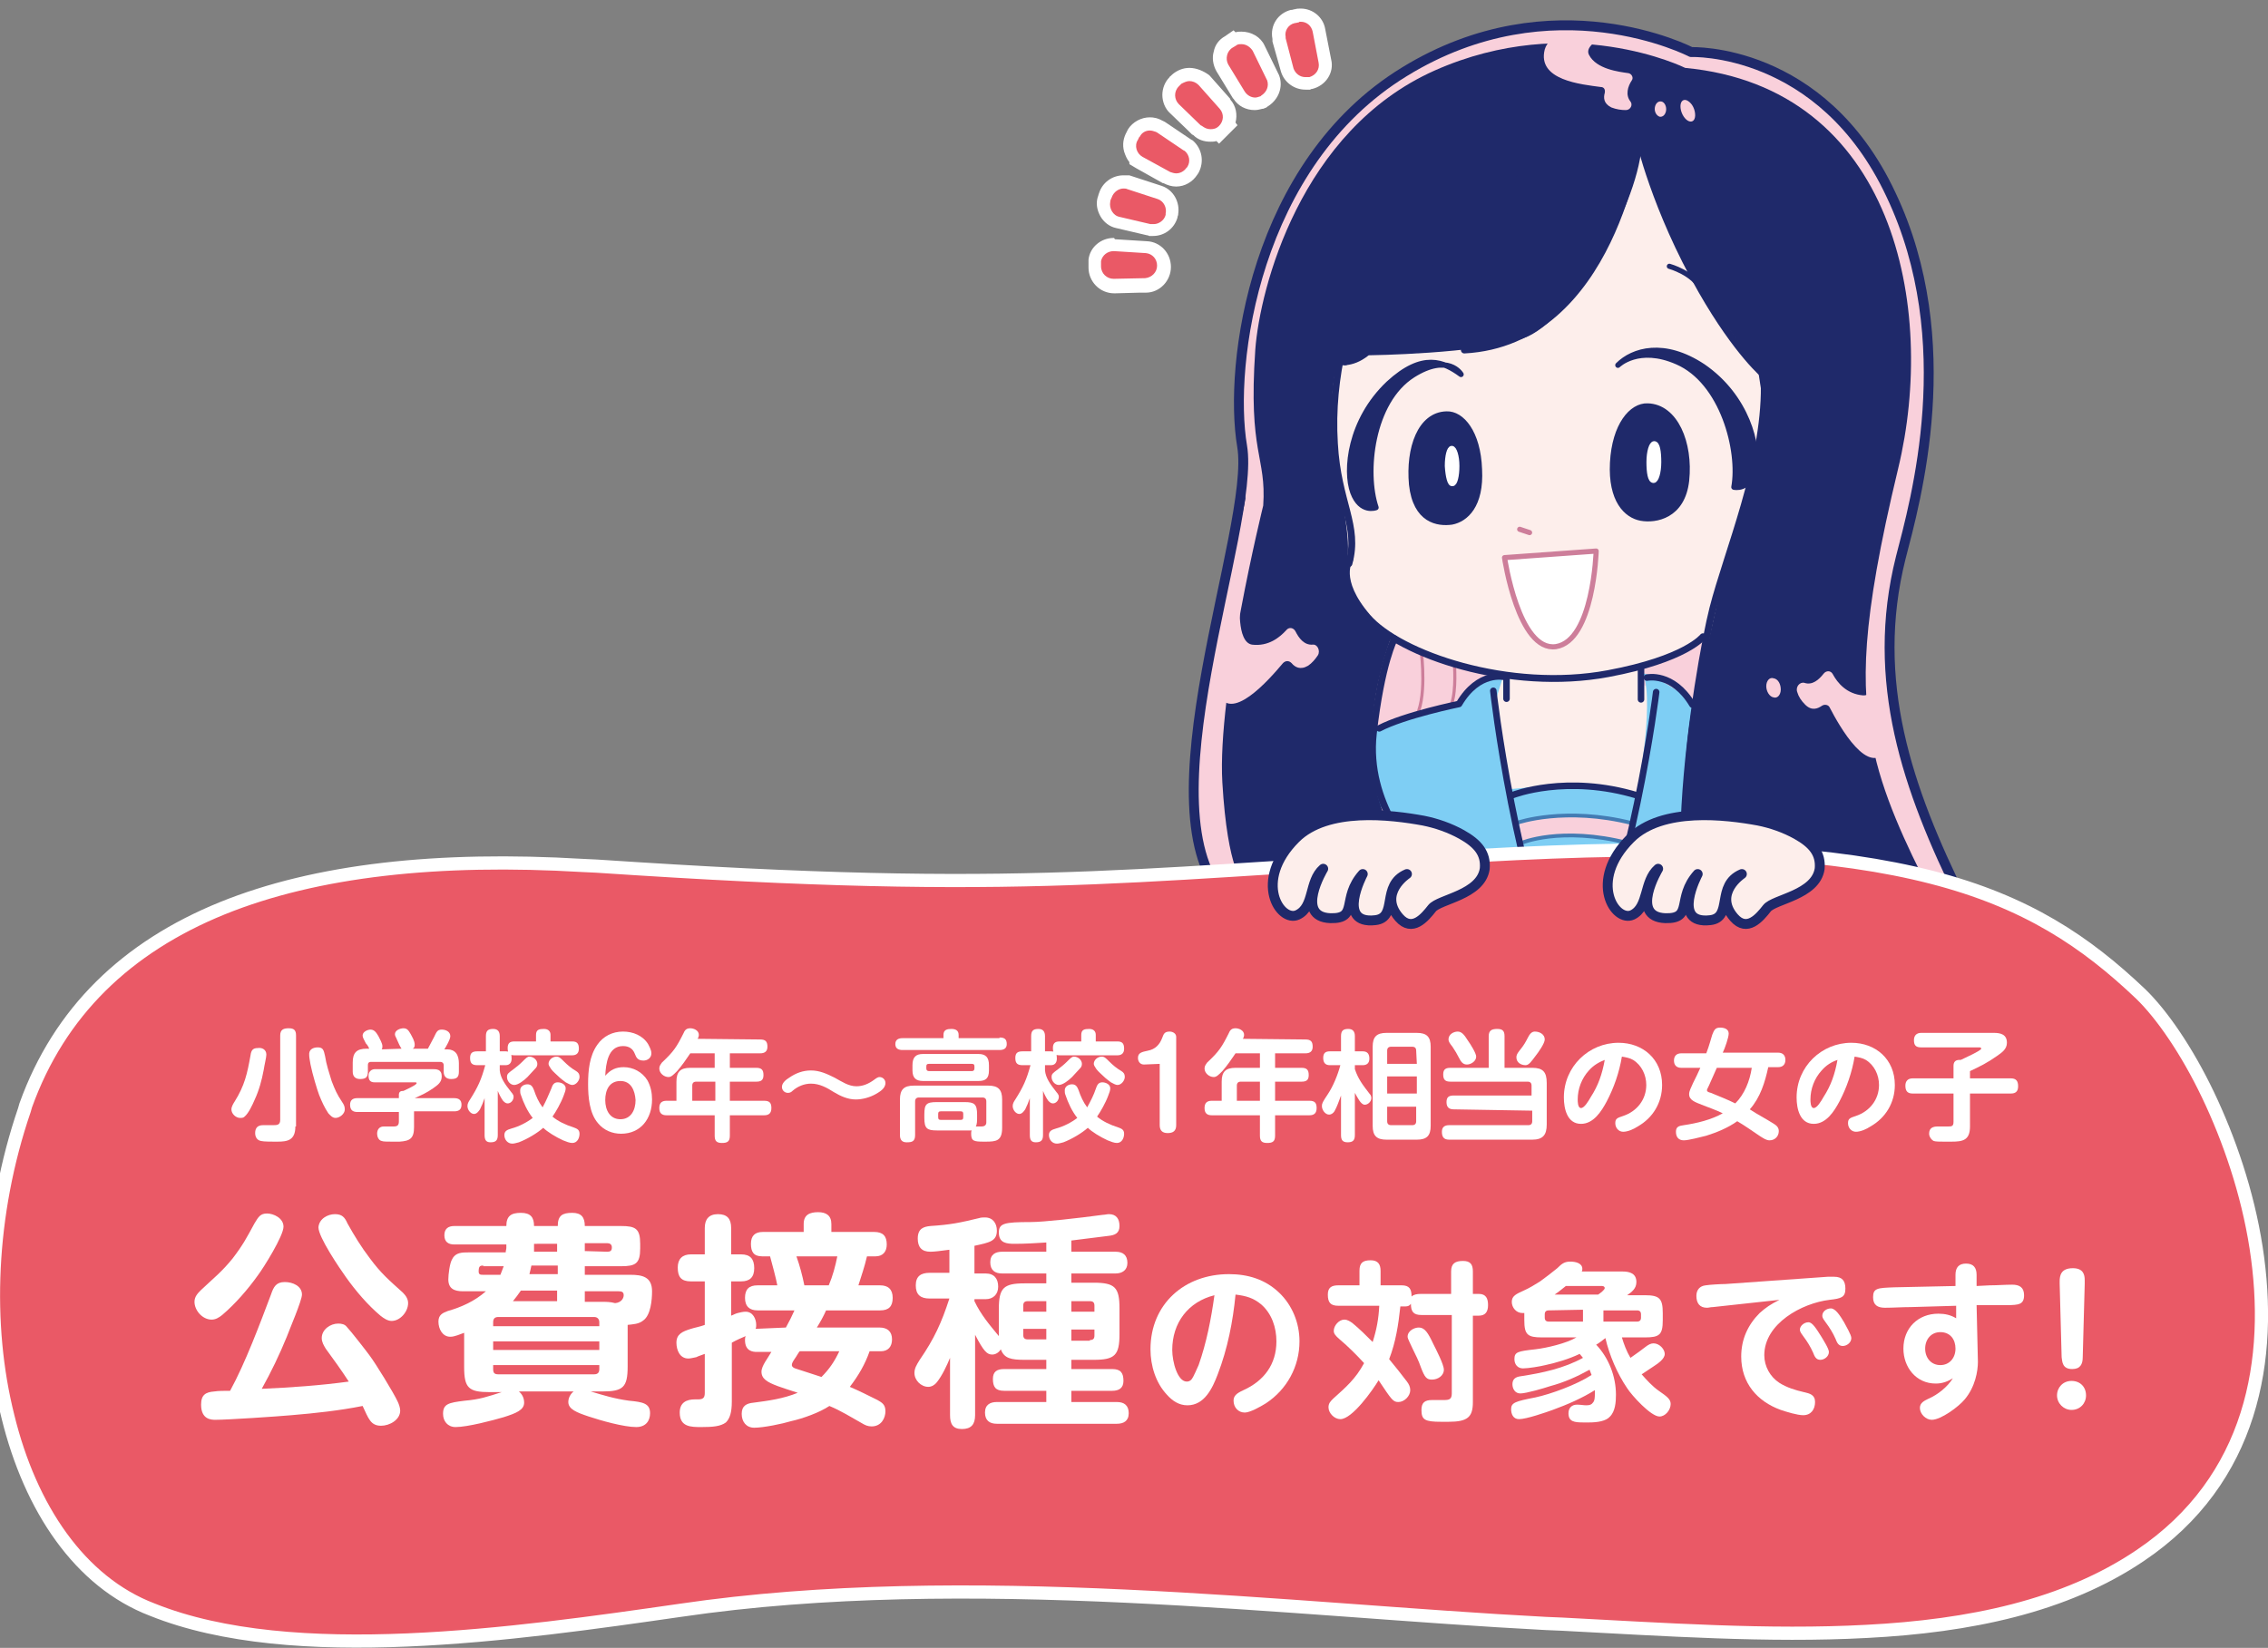
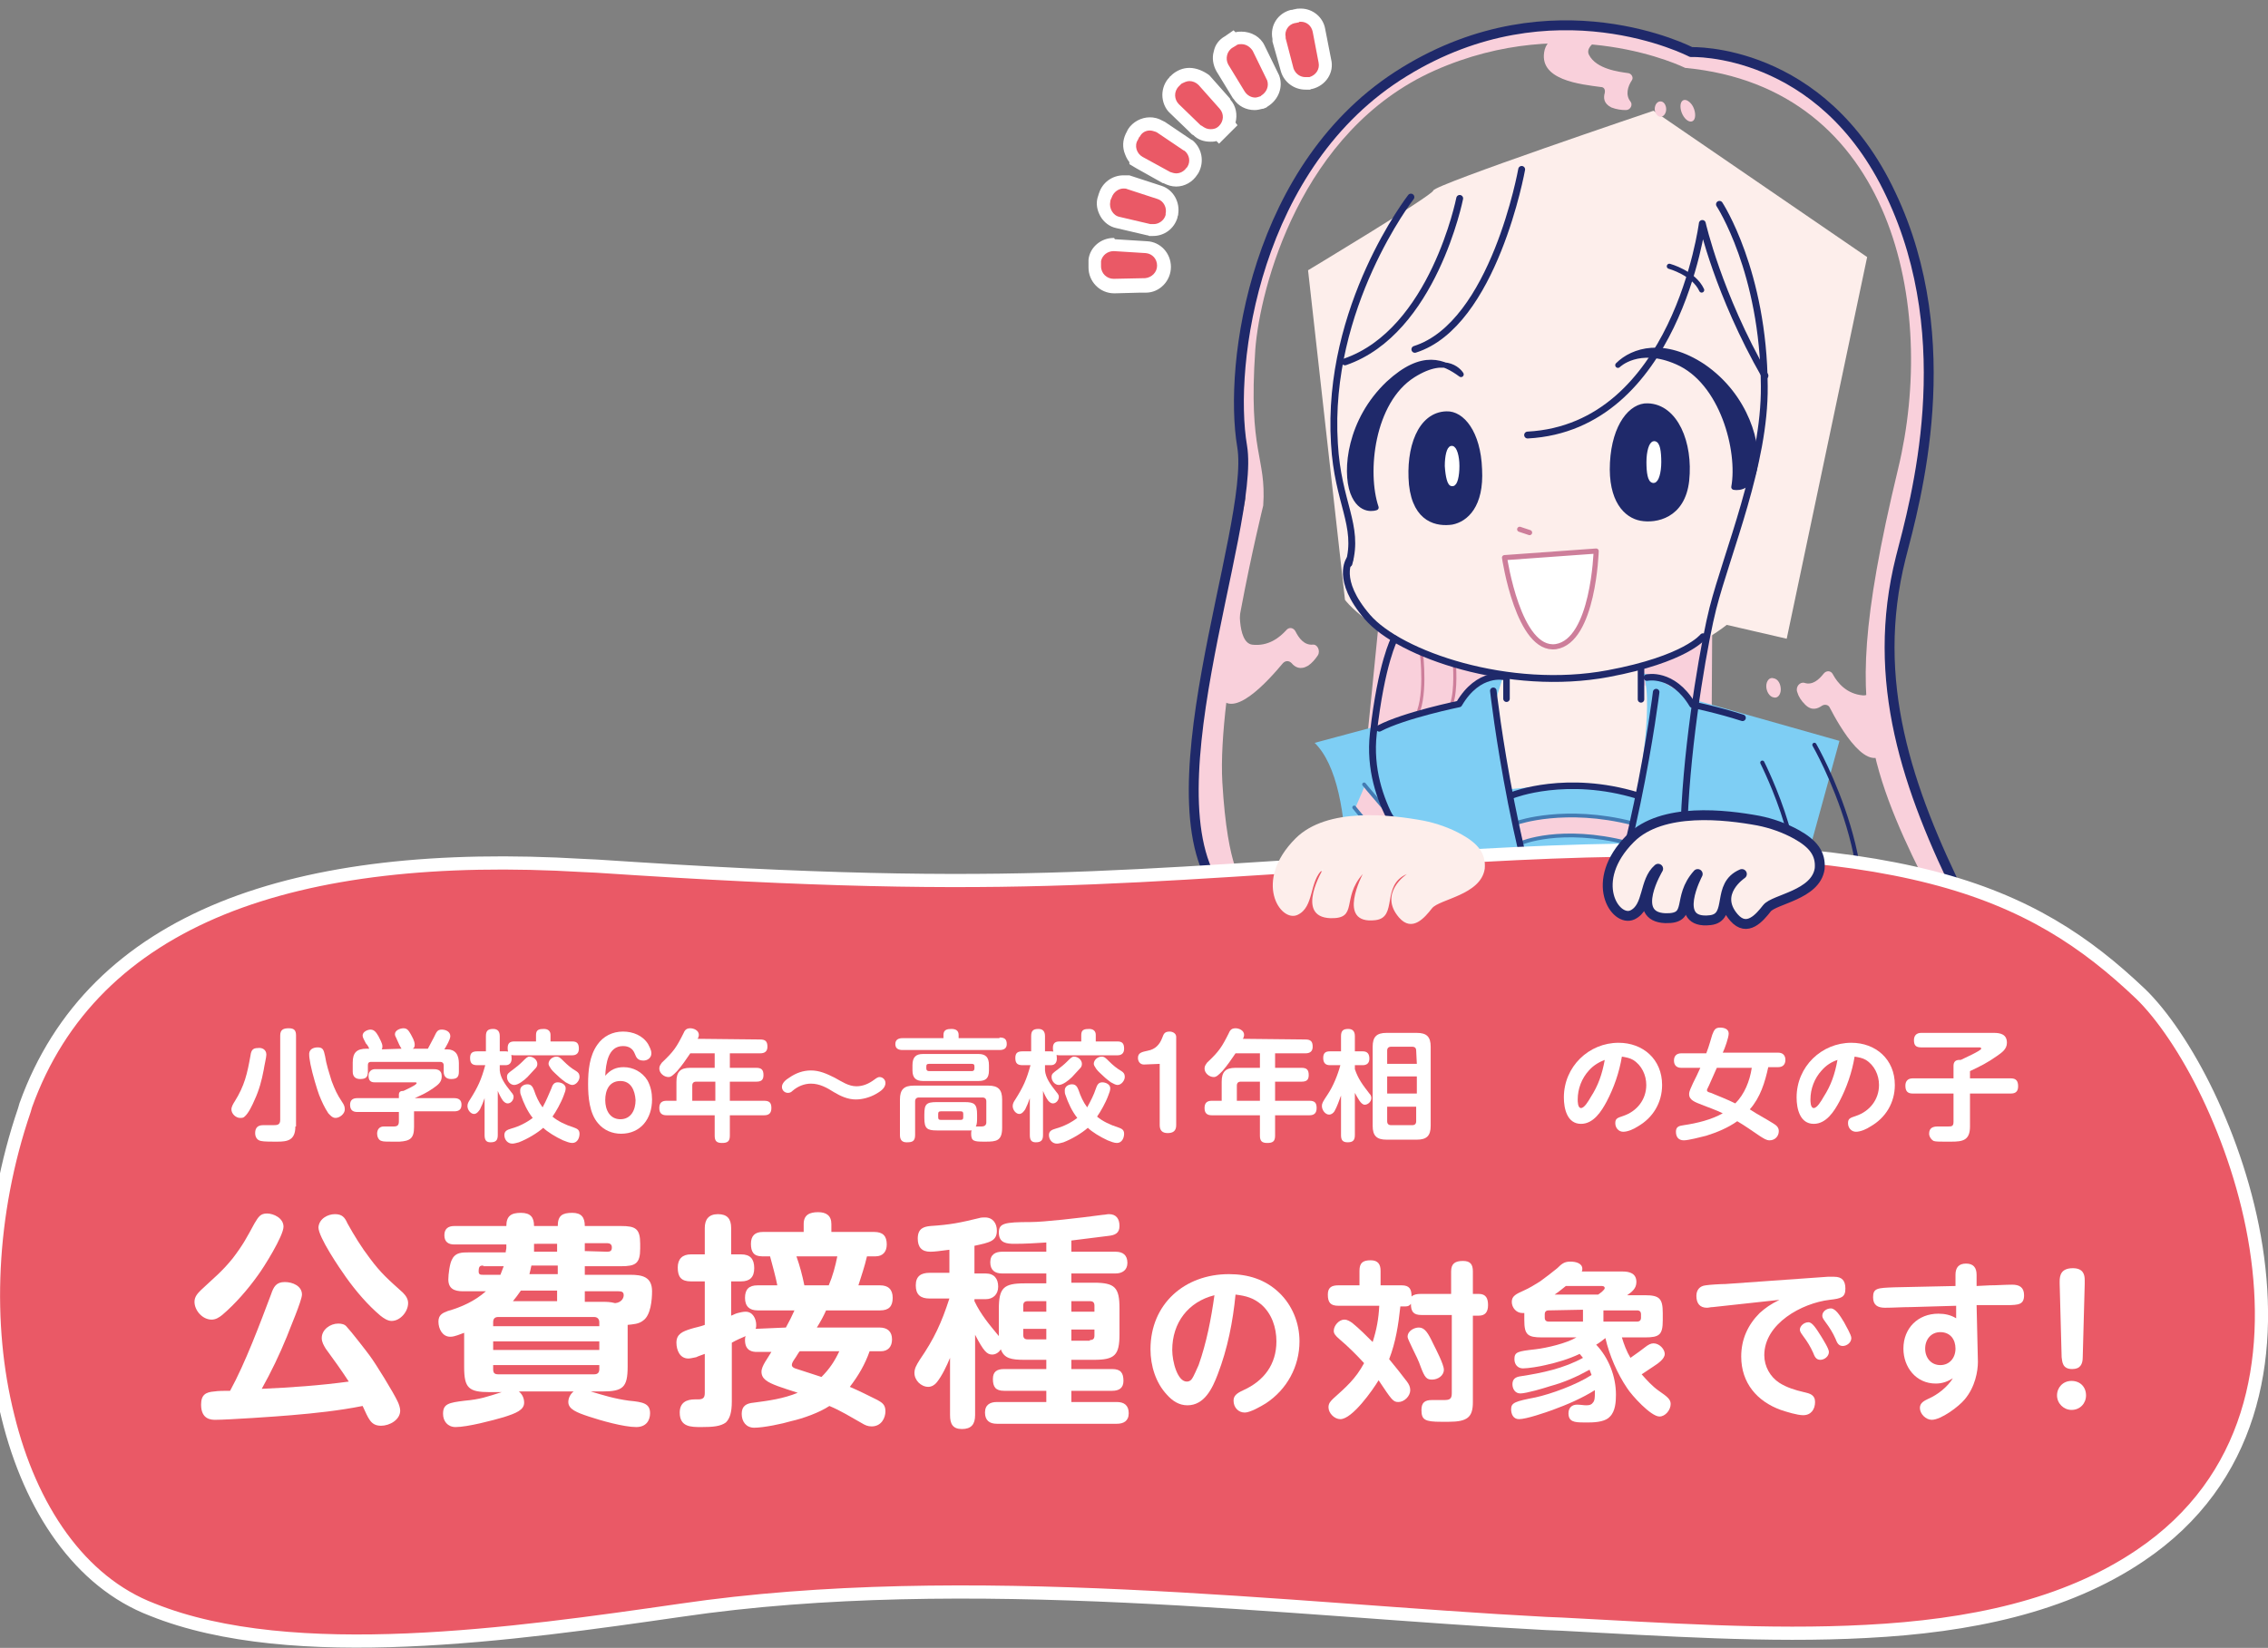
<svg xmlns="http://www.w3.org/2000/svg" version="1.1" id="レイヤー_1" x="0px" y="0px" viewBox="0 0 344 250" style="enable-background:new 0 0 344 250;" xml:space="preserve">
  <rect x="0" y="0" width="344" height="250" fill="#808080" stroke="none" />
  <style type="text/css">
	.st0{fill:#F9D0DB;}
	.st1{fill:none;stroke:#CD7E9A;stroke-width:0.47;stroke-linecap:round;stroke-linejoin:round;}
	.st2{fill:#FDEEEB;}
	.st3{fill:#7ECEF4;}
	.st4{fill:#FFFFFF;}
	.st5{fill:none;stroke:#1F296A;stroke-width:0.99;stroke-linecap:round;stroke-linejoin:round;}
	.st6{fill:none;stroke:#437BB3;stroke-width:0.57;stroke-linecap:round;stroke-linejoin:round;}
	.st7{fill:none;stroke:#CD7E9A;stroke-width:0.57;stroke-linecap:round;stroke-linejoin:round;}
	.st8{opacity:0.5;}
	.st9{fill:none;}
	.st10{fill:#1F296A;}
	.st11{fill:none;stroke:#1F296A;stroke-width:0.63;stroke-linecap:round;stroke-linejoin:round;}
	.st12{fill:none;stroke:#CD7E9A;stroke-width:0.78;stroke-linecap:round;stroke-linejoin:round;}
	.st13{fill:#1F296A;stroke:#1F296A;stroke-width:0.82;stroke-linecap:round;stroke-linejoin:round;}
	.st14{fill:#FFFFFF;stroke:#FFFFFF;stroke-width:0.75;stroke-linecap:round;stroke-linejoin:round;}
	.st15{fill:#1F296A;stroke:#1F296A;stroke-width:0.79;stroke-linecap:round;stroke-linejoin:round;}
	.st16{fill:#FFFFFF;stroke:#FFFFFF;stroke-width:0.72;stroke-linecap:round;stroke-linejoin:round;}
	.st17{fill:none;stroke:#1F296A;stroke-width:0.78;stroke-linecap:round;stroke-linejoin:round;}
	.st18{fill:none;stroke:#1F296A;stroke-width:1.04;stroke-linecap:round;stroke-linejoin:round;}
	.st19{fill:none;stroke:#1F296A;stroke-width:1.5;stroke-linecap:round;stroke-linejoin:round;}
	.st20{fill:#FFFFFF;stroke:#CD7E9A;stroke-width:0.78;stroke-linecap:round;stroke-linejoin:round;}
	.st21{fill:#EA5966;stroke:#FFFFFF;stroke-width:2;}
	.st22{fill:#EA5966;}
</style>
  <path class="st0" d="M209.1,94.7l50.6,0.3l-0.1,17l-52.2-0.3L209.1,94.7z" />
  <path class="st1" d="M220.6,100.8c0,0,0.3,3.8-0.4,5.9" />
  <path class="st1" d="M215.6,99.1c0,0,0.9,7.2-1,9.9" />
  <path class="st2" d="M227.4,100l-3.4,14l2.3,10.2l24.1,0.9l2.6-13.9l1.1-5.3l-5.1-2.1l-0.4-4.9L227.4,100z" />
  <path class="st3" d="M199.4,112.7l21.2-5.7l4.6-4l2.8-0.4l-1,3.2l1.4,14c0,0,6.2-0.7,10.2-0.7c4,0,9.7,1.3,9.7,1.3s2.6-13.1,1-18  c-0.4-1.2,7.1,3.6,7.1,3.6l22.6,6.4l-6.1,22.2l8.7,70.2c0,0-17.4,10-39.8,6.9l-3.4-3.3l-5.4,4.6c0,0-29-2.3-38.9-10.1  C194.4,202.8,212.8,125.8,199.4,112.7L199.4,112.7z" />
  <path class="st0" d="M213.1,138.6c0,0,2.7,15.8,18.2,20.3l15.6,0.1c15.6-4.3,18.2-19.6,18.2-19.6l-26.5,15.2l-12.5-6.9L213.1,138.6  L213.1,138.6z" />
  <path class="st0" d="M230.9,163.4c0,0-10.3,8.1-12.1,20.9c-1.8,12.8,8.8,22.6,8.8,22.6s8-6.9,10.7-16.8c2.6,10,10.5,16.9,10.5,16.9  s10.7-9.8,9-22.5c-1.7-12.8-11.9-21-11.9-21l-7.4,0.2L230.9,163.4L230.9,163.4z" />
  <path class="st0" d="M230.9,127.9c0,0,6-2.6,16.2,0l0.7-3c-10.2-2.6-17.4-0.1-17.4-0.1L230.9,127.9z" />
  <path class="st0" d="M268.4,129.5c0,0-11.3,11.9-26.4,18l0.8-3.6c12.4-5.6,24.2-17,24.2-17L268.4,129.5z" />
  <path class="st0" d="M235.5,147.5c-15-6.3-29.9-25-29.9-25l1.5-3.5c0,0,15.3,19,27.7,24.8L235.5,147.5z" />
  <path class="st4" d="M230.4,164.6c0,0-8.6,12.5-8.8,22.3c-0.2,9.7,5.6,19.3,5.6,19.3s-9.5-9.8-8-19.5  C220.6,176.9,224.7,170.1,230.4,164.6L230.4,164.6z" />
  <path class="st5" d="M228.5,100l0,6" />
  <path class="st5" d="M248.9,100.1l0,6" />
  <path class="st5" d="M228.2,102.7c0,0-3.9-1-6.9,4.1c0,0-8.3,1.7-12.1,3.7" />
  <path class="st5" d="M249.8,102.8c0,0,3.9-0.9,6.9,4.1c0,0,3.9,0.8,7.6,2" />
  <path class="st5" d="M229.5,120.6c0,0,8.1-3.2,18.9,0.1" />
  <path class="st6" d="M230.2,124.8c0,0,7.2-2.5,17.4,0.1" />
  <path class="st6" d="M230.7,127.9c0,0,6-2.6,16.2,0" />
  <path class="st6" d="M266.7,126.8c0,0-11.7,11.4-24.2,17" />
  <path class="st6" d="M268.2,129.5c0,0-11.3,11.9-26.4,18" />
  <path class="st6" d="M206.9,119c0,0,15.3,19,27.7,24.8" />
  <path class="st6" d="M205.4,122.5c0,0,14.8,18.7,29.9,25" />
  <path class="st5" d="M212.8,138.6c0,0,2.7,15.8,18.2,20.3" />
  <path class="st5" d="M264.8,139.4c0,0-2.6,15.3-18.2,19.6" />
  <path class="st5" d="M239.6,154c0,0-1,1.6-1,4.5" />
  <path class="st5" d="M246.2,163.5c0,0,10.2,8.2,11.9,21c1.7,12.8-9,22.5-9,22.5s-9.1-8-11-19.2c-1.9-11.2-0.4-21.4,0.8-24.2" />
  <path class="st5" d="M231.1,163.5c0,0-10.3,8.1-12.1,20.9c-1.8,12.8,8.8,22.6,8.8,22.6s8.1-7,10.8-17.1" />
  <path class="st5" d="M201.3,167.5l-6.9,35.4c0,0,13.2,9.7,39.9,10.1l4.4-4.5l3.3,4.6c0,0,27.4,0.9,39.8-8.2l-6.7-47.2" />
  <path class="st7" d="M241.6,164c0,0,5.5,9.9,3.6,12.2c-1.9,2.3-2.3-3.5-2.3-3.5" />
  <path class="st7" d="M236,164c0,0-2.3,1.8-4,6.6" />
  <path class="st5" d="M251.2,105c0,0-3.5,28.9-12.6,48.5c-8.9-19.7-12.1-48.7-12.1-48.7" />
  <path class="st5" d="M239.2,154c-0.2,0.2,21.6-10.1,30.2-18.6" />
  <path class="st5" d="M238.2,154c0.2,0.2-20.2-7.4-34.2-25.9" />
  <path class="st5" d="M246.2,159.1l-15.6-0.1l0,4.4l15.6,0.1L246.2,159.1z" />
  <path class="st2" d="M261.9,94.8c0,0-14,11.5-33.3,7.6C209.4,98.6,204,91,204,91L198.4,41c0,0,18.8-11.3,19-12.1  c0.2-0.9,33.4-12.1,33.4-12.1L283.2,39L271,96.9L261.9,94.8L261.9,94.8z" />
  <g class="st8">
    <rect x="194.8" y="19.5" class="st9" width="125.6" height="125.8" />
  </g>
  <g class="st8">
    <rect x="149" y="21" class="st9" width="126" height="126.1" />
  </g>
-   <path class="st10" d="M183.2,133.3c-7-20.1,7.7-53.1,5.5-65.5c-2.2-12.5,1.9-42.9,24.6-56.8c22.6-13.9,43.5-3,43.5-3  s19.8-0.8,30.3,21.6c10.6,22.3,3.7,46.6,1.5,55.1c-4.7,18.7,1,35.1,9.3,51.9c5.1,10.3,5.9,23.3-1.5,28.1c0,0-2.5,4.8-9.2,4.2  c0,0-3.2,6.4-11.1,4.3c0,0-7,7.6-14.4-1.4c-7.3-9-4.6-16.6-4.2-18.3c0,0-5-33.3,0.3-51c1.7-5.5,3.6-17,6.4-25.4  c2.8-8.3,3.1-16.8,3.1-16.8l-0.7-4.5c0,0-6.5-8.4-9.6-13.9c-3.1-5.5-8-19.7-8-19.7c-0.8,9.7-11,26.7-17.9,29.1  c-6.9,2.4-23.5,2.6-23.5,2.6c-2.6,2.1-4.8,1.4-4.8,1.4s-1.7,5.5-0.2,14.5s2.5,13.6,1.4,16.5c-1.1,2.9,7,10.4,7,10.4  s-7.6,19.1,1.4,31.4C212.6,128,185.4,139.6,183.2,133.3L183.2,133.3z" />
  <path class="st0" d="M188.9,75.6c0,0-3.5-23.6,3-37.5c6.5-13.9,15-26.6,29.7-31.6c14.7-5,28.7-1.5,34.3,1.2c0,0,18.6,0.4,27.8,15.8  c9.2,15.4,9.9,35.3,8.3,43.5c-1.6,8.2-5.8,24.6-5.5,28.1c0.3,3.4,0.8,20.6,5.7,29.8c4.9,9.3,9.6,19.6,9,28.4  c-0.6,8.8-4.3,10.3-4.3,10.3s3.9-3.4,2.9-12.5c-0.7-6.6-13-23.2-15.8-38.3c-1.7-8.8-1.8-18,3.9-41.7c5.9-24.4-0.6-57.8-32.3-60.8  c0,0-17.5-8.7-38,0.4c-20.4,9.1-26.5,33.1-27.2,42.3c-1.1,15.9,1.7,16.2,1.2,23.7c0,0-7,28.3-6.2,42c0.8,13.6,3.2,15.2,3.2,15.2  l-4.9-0.6c0,0-2.8-5.2-2.4-18.2C181.6,102.2,188.5,79.1,188.9,75.6L188.9,75.6z" />
  <path class="st0" d="M285.8,99.4c0,0-0.7,6.2-3.2,6.1c-2.5-0.2-3.9-1.9-4.6-3.2c-0.3-0.6-1-0.6-1.4-0.1c-0.7,0.9-1.7,1.8-2.9,1.4  c-0.7-0.2-1.4,0.6-1.1,1.4c0.2,0.7,0.6,1.3,1.2,1.9c1,1,1.9,0.6,2.5,0.2c0.4-0.3,1-0.2,1.2,0.2c1.5,2.9,6,10.9,8.8,6.3  C288,110.7,285.8,99.4,285.8,99.4L285.8,99.4z" />
  <path class="st0" d="M270.1,104.6c0,0.8-0.5,1.4-1.1,1.2c-0.6-0.1-1.1-0.9-1.1-1.7c0-0.8,0.5-1.4,1.1-1.2  C269.7,103,270.1,103.8,270.1,104.6z" />
  <path class="st0" d="M246.3,4.4c0,0-6.3,1.8-5.3,3.9c1.1,2.2,4.6,2.6,6,2.8c0.5,0.1,0.8,0.7,0.5,1.1c-0.6,0.9-1,2.2-0.2,3.2  c0.4,0.5,0,1.3-0.7,1.3c-0.7,0-1.4-0.1-2.2-0.4c-1.2-0.6-1.2-1.5-1-2.2c0.1-0.5-0.1-0.9-0.6-0.9c-2.9-0.4-9.7-1-8.5-5.7  C235.6,3.1,246.3,4.4,246.3,4.4L246.3,4.4z" />
  <path class="st0" d="M257.1,17.2c0.1,0.9-0.3,1.4-0.9,1.2c-0.6-0.2-1.2-1.1-1.3-2c-0.1-0.9,0.3-1.4,0.9-1.2  C256.5,15.5,257,16.3,257.1,17.2z" />
  <path class="st0" d="M252.7,16.8c-0.1,0.6-0.5,1-1,0.9c-0.5-0.2-0.8-0.8-0.7-1.4c0.1-0.6,0.5-1,1-0.9  C252.5,15.5,252.8,16.2,252.7,16.8z" />
  <path class="st11" d="M275.2,113c0,0,12.2,21.1,4.7,35.5" />
  <path class="st11" d="M267.3,115.7c0,0,8.7,17.2,3.2,22.8" />
  <path class="st12" d="M230.5,80.3l1.5,0.5" />
  <path class="st13" d="M245.4,55.4c0,0,3.1-3.1,9-0.5c6.9,3,9.6,13.5,8.6,19c0,0,2.4,0.6,3.1-2.8c0.7-3.4-1.1-10.9-7.8-15.5  C252.4,51.7,247.7,53.1,245.4,55.4L245.4,55.4z" />
  <path class="st13" d="M249.9,61.6c4.2,0.1,6.5,5.6,5.9,11.3c-0.6,5.4-4.7,6.1-6.9,5.7c-2.2-0.4-4.6-2.7-4.3-8.4  C244.9,64.5,247.5,61.5,249.9,61.6z" />
  <path class="st14" d="M251.6,70.1c0-1.6-0.2-2.8-0.7-2.8c-0.4,0-0.8,1.2-0.8,2.8s0.2,2.8,0.7,2.8C251.2,72.9,251.6,71.7,251.6,70.1z  " />
  <path class="st13" d="M221.6,56.8c0,0-1.9-3.3-7.3,0.1c-6.3,4-7.4,14.8-5.6,20.1c0,0-2.3,0.9-3.5-2.3c-1.2-3.3-0.5-10.9,5.4-16.5  C215.8,53.4,219,54.9,221.6,56.8L221.6,56.8z" />
  <path class="st15" d="M219.4,62.8c-4,0.1-5.8,5.2-5.3,10.7c0.6,5.5,4,6,6.1,5.7c2.1-0.4,4.5-2.5,4.2-8  C224.2,65.6,221.7,62.7,219.4,62.8z" />
  <path class="st16" d="M220.3,73.4c0.4,0,0.7-1.2,0.7-2.7c0-1.5-0.4-2.7-0.8-2.7c-0.4,0-0.7,1.2-0.7,2.7  C219.6,72.3,219.9,73.5,220.3,73.4z" />
  <path class="st17" d="M253.2,40.4c0,0,3.7,1,4.9,3.6" />
  <path class="st18" d="M204.7,84.9c0,0-2.2,3,2.7,8.7c4.9,5.7,21.5,11.4,36.5,8.6c11.8-2.2,14.4-5.6,14.4-5.6" />
-   <path class="st18" d="M267.7,57c0,0-4.1-3.3-9.6-12.9c-7.1-12.4-9.5-23.1-9.5-23.1s-4,30.9-26.5,32.1" />
+   <path class="st18" d="M267.7,57c-7.1-12.4-9.5-23.1-9.5-23.1s-4,30.9-26.5,32.1" />
  <path class="st18" d="M260.8,31c0,0,6.7,10.2,6.8,27.6c0.1,11.8-5.6,25.1-7.8,33.7c-2.2,8.6-9.7,52.7,1.8,55.6" />
  <path class="st18" d="M230.8,25.7c0,0-4.2,23.5-16.2,27.3" />
  <path class="st18" d="M221.4,30.1c0,0-4,20.2-17.4,24.8" />
  <path class="st18" d="M214,29.9c0,0-12.9,16.6-11.6,37.4c0.5,9,3.8,12.4,2.2,18.2" />
  <path class="st19" d="M186.1,136.5c-13.4-13,4.4-56.4,2.3-68.8s1.9-42.9,24.6-56.8c22.6-13.9,43.5-3,43.5-3s19.8-0.8,30.3,21.6  c10.6,22.3,3.7,46.6,1.5,55.1c-4.7,18.7,1,35.1,9.3,51.9c5.1,10.3,5.9,23.3-1.5,28.1c0,0-2.5,4.8-9.2,4.2c0,0-3.2,6.4-11.1,4.3  c0,0-4.1,5.8-11.7,0.9c-7.6-5-8.5-17.4-6.3-21.9" />
  <path class="st20" d="M228.2,84.6l13.9-1c0,0-0.4,13.6-6.1,14.5C230.3,98.9,228.2,84.6,228.2,84.6z" />
  <path class="st18" d="M214.8,129.8c0,0-7.7-7.8-6.5-18.5c1.2-10.7,3.2-14.4,3.2-14.4" />
  <path class="st0" d="M188.1,91.2c0,0-0.6,6.2,1.8,6.6c2.5,0.3,4.2-1.1,5.2-2.2c0.4-0.5,1.1-0.4,1.4,0.2c0.5,1,1.3,2.1,2.6,2  c0.7-0.1,1.2,0.9,0.8,1.6c-0.4,0.6-0.9,1.2-1.5,1.6c-1.2,0.7-2,0.2-2.5-0.4c-0.4-0.4-0.9-0.4-1.3,0c-2.1,2.5-8.1,9.4-9.9,4.4  C183.6,101.8,188.1,91.2,188.1,91.2L188.1,91.2z" />
  <path class="st21" d="M230,129.5c29.1-1.4,48.6-0.1,63,3.6c14.4,3.7,23.4,9.8,31.7,17.7c3.2,3.1,7,8.6,10.2,15.3  c3.2,6.7,6,14.8,7.3,23.2c2.6,16.8-0.5,35.2-17.6,46.7c-11.4,7.7-25.9,10.7-41.5,11.5c-14.8,0.8-30.8-0.3-46.2-1.1l0,0l-2.4-0.1  c-38.6-2-87.8-8.4-131.3-2c-12.5,1.8-27.2,3.9-41.4,4.5c-14.2,0.6-28-0.3-38.7-4.6C12.1,240,4.6,228.8,1.2,214.9  c-3.5-13.9-2.9-30.7,2.5-46.5l0.2-0.7c5.1-14.2,15.3-24,29.8-29.9c14.3-5.8,32.8-7.8,54.7-6.5l2.1,0.1l6.2,0.4  C159.6,135.8,173.6,132.2,230,129.5L230,129.5z" />
  <path class="st2" d="M272.5,126.6c-1.8-1-3.8-1.7-5.8-2.1c-4.9-0.9-14.6-2.1-19.4,2.7c-6.5,6.5-2.3,12.8,0.3,11.6  c2.5-1.2,1.7-5.1,3.9-7c0,0-4.4,7.3,1.1,7.5c4.3,0.1,1.6-3,4.9-6.7c0,0-4.1,7.7,1.9,7c3.5-0.4,0.8-5.3,4.8-7c0,0-4.4,2.9-1.2,6.6  c2,2.3,3.9,0,5-1.4c1.1-1.4,7.4-2,8-6C276.2,129.5,275,128,272.5,126.6L272.5,126.6z" />
  <path class="st19" d="M272.5,126.6c-1.8-1-3.8-1.7-5.8-2.1c-4.9-0.9-14.6-2.1-19.4,2.7c-6.5,6.5-2.3,12.8,0.3,11.6  c2.5-1.2,1.7-5.1,3.9-7c0,0-4.4,7.3,1.1,7.5c4.3,0.1,1.6-3,4.9-6.7c0,0-4.1,7.7,1.9,7c3.5-0.4,0.8-5.3,4.8-7c0,0-4.4,2.9-1.2,6.6  c2,2.3,3.9,0,5-1.4c1.1-1.4,7.4-2,8-6C276.2,129.5,275,128,272.5,126.6L272.5,126.6z" />
  <path class="st2" d="M221.7,126.6c-1.8-1-3.8-1.7-5.8-2.1c-4.9-0.9-14.6-2.1-19.4,2.7c-6.5,6.5-2.3,12.8,0.3,11.6s1.7-5.1,3.9-7  c0,0-4.4,7.3,1.1,7.5c4.3,0.1,1.6-3,4.9-6.7c0,0-4.1,7.7,1.9,7c3.5-0.4,0.8-5.3,4.8-7c0,0-4.4,2.9-1.2,6.6c2,2.3,3.9,0,5-1.4  c1.1-1.4,7.4-2,8-6C225.4,129.5,224.2,128,221.7,126.6L221.7,126.6z" />
-   <path class="st19" d="M221.7,126.6c-1.8-1-3.8-1.7-5.8-2.1c-4.9-0.9-14.6-2.1-19.4,2.7c-6.5,6.5-2.3,12.8,0.3,11.6s1.7-5.1,3.9-7  c0,0-4.4,7.3,1.1,7.5c4.3,0.1,1.6-3,4.9-6.7c0,0-4.1,7.7,1.9,7c3.5-0.4,0.8-5.3,4.8-7c0,0-4.4,2.9-1.2,6.6c2,2.3,3.9,0,5-1.4  c1.1-1.4,7.4-2,8-6C225.4,129.5,224.2,128,221.7,126.6L221.7,126.6z" />
  <path class="st4" d="M40.4,160c0,0.4-0.3,1.6-0.4,2.3c-0.3,1.6-0.7,3.1-1.4,4.6c-0.3,0.7-0.9,2-1.5,2.5c-0.2,0.2-0.4,0.2-0.7,0.2  c-0.6,0-1.3-0.6-1.3-1.3c0-0.4,0.3-0.9,0.5-1.2c1.5-2.4,1.9-4.2,2.4-7c0.1-0.7,0.3-1.1,1.1-1.1C39.7,158.9,40.4,159.2,40.4,160  L40.4,160z M44.8,170.9c0,2.1-1.2,2.3-2.7,2.3h-0.6c-0.4,0-1.5,0-1.9-0.1c-0.6-0.1-0.9-0.6-0.9-1.2c0-0.8,0.4-1.2,1.2-1.2  c0.5,0,1,0,1.5,0c0.6,0,1.1,0,1.1-0.8v-12.8c0-0.9,0.5-1.1,1.3-1.1s1.1,0.3,1.1,1.1V170.9L44.8,170.9z M48.2,158.9  c0.8,0,0.9,0.4,1.1,1.3c0.2,1.3,0.6,2.5,1,3.8c0.5,1.3,0.8,2,1.6,3.2c0.2,0.3,0.4,0.6,0.4,1.1c0,0.7-0.8,1.3-1.4,1.3  c-0.5,0-0.8-0.4-1.1-0.7c-0.6-0.9-1-1.8-1.4-2.8c-0.3-0.8-1-3.1-1.3-4.6c-0.1-0.6-0.2-1.1-0.2-1.4C46.8,159.2,47.5,158.9,48.2,158.9  L48.2,158.9z" />
  <path class="st4" d="M62.8,171c0,1.7-0.6,2.1-2.2,2.2h-1.2c-0.6,0-1.3,0-1.5-0.1c-0.5-0.1-0.7-0.7-0.7-1.1c0-0.7,0.4-1.1,1-1.1  c0.5,0,1,0,1.5,0c0.6,0,0.8-0.2,0.8-0.8v-1.4h-6.3c-0.7,0-1.1-0.3-1.1-1.1c0-0.7,0.4-1,1.1-1h6.3v-0.5c0-0.5,0.3-0.6,0.7-0.6  c1.5-0.7,2-1,2-1.2c0-0.1-0.2-0.1-0.3-0.1h-6.1c-0.6,0-0.9-0.3-0.9-1c0-0.6,0.4-1,1-1h8.7c0.6,0,1.4,0,1.4,1.1  c0,0.9-0.6,1.3-1.3,1.8c-1,0.7-1.7,1-2.8,1.5h6c0.7,0,1.1,0.3,1.1,1c0,0.8-0.5,1-1.1,1h-6.1V171L62.8,171z M60.9,159.1  c-0.2-0.3-0.5-0.9-0.7-1.4c-0.1-0.3-0.3-0.5-0.3-0.8c0-0.6,0.8-0.9,1.3-0.9c0.6,0,0.8,0.4,1.1,0.9c0.2,0.4,0.6,1,0.6,1.6  c0,0.3-0.1,0.5-0.3,0.6h2.3c0.3-0.6,0.6-1.1,0.9-1.7c0.4-0.8,0.5-1.2,1.2-1.2c0.6,0,1.3,0.3,1.3,1c0,0.5-0.6,1.5-0.9,2h0.5  c0.5,0,1,0.2,1.3,0.6c0.3,0.4,0.4,1,0.4,1.5v1.3c0,0.9-0.4,1.1-1.2,1.1c-0.7,0-1.1-0.4-1.1-1.1v-1c0-0.3-0.2-0.5-0.5-0.5H56.3  c-0.4,0-0.5,0.2-0.5,0.5v1c0,0.9-0.4,1.1-1.2,1.1c-0.7,0-1.1-0.4-1.1-1.1v-1.4c0-1.5,0.6-2.1,2.1-2.1H56c-0.1-0.3-0.3-0.6-0.5-0.8  c-0.3-0.6-0.5-0.9-0.5-1.2c0-0.6,0.8-0.9,1.2-0.9c0.6,0,0.9,0.5,1.2,1c0.2,0.4,0.6,1.1,0.6,1.5c0,0.2,0,0.3-0.1,0.5L60.9,159.1  L60.9,159.1z" />
  <path class="st4" d="M77.4,165.5c0.2,0.3,0.5,0.5,0.5,0.9c0,0.5-0.4,1-0.9,1c-0.3,0-0.5-0.2-0.7-0.4c-0.3-0.4-0.6-1-0.8-1.5v6.7  c0,0.8-0.3,1.1-1.1,1.1c-0.7,0-0.9-0.4-0.9-1.1v-5.6c-0.2,0.6-0.4,1.1-0.7,1.7c-0.2,0.3-0.5,0.7-0.9,0.7c-0.5,0-1-0.6-1-1.2  c0-0.4,0.2-0.7,0.4-1c1.2-1.9,1.7-3,2.3-5.2h-1.2c-0.8,0-1.1-0.3-1.1-1.1s0.4-1,1.1-1h1.3v-2.3c0-0.8,0.3-1.1,1.1-1.1  c0.7,0,1,0.4,1,1.1v2.3h0.9c0.8,0,0.9,0.4,0.9,1.1c0,0.6-0.3,1-0.9,1h-0.9v0.8C75.9,163.5,76.6,164.5,77.4,165.5L77.4,165.5z   M83.6,165.2c0.2-0.6,0.4-1,1-1c0.5,0,1.2,0.3,1.2,0.9c0,0.3-0.1,0.6-0.3,1.1c-0.4,1.1-1.2,2.5-1.7,3.2c0.8,0.7,2.1,1.3,3.1,1.6  c0.5,0.2,1,0.3,1,1c0,0.6-0.3,1.4-1.1,1.4c-0.4,0-0.9-0.2-1.4-0.4c-1.1-0.5-2.4-1.3-3-1.9c-0.9,0.8-2.4,1.7-3.7,2.2  c-0.4,0.1-0.7,0.2-1,0.2c-0.7,0-1.2-0.6-1.2-1.3c0-0.6,0.4-0.8,1.1-1c1.1-0.3,2.3-0.9,3.2-1.6c-0.8-1-1.4-2.3-1.8-3.5  c-0.1-0.2-0.1-0.5-0.1-0.7c0-0.6,0.6-0.9,1.1-0.9c0.6,0,0.8,0.4,1,0.9c0.3,0.9,0.7,1.8,1.3,2.6C82.9,166.9,83.2,166.1,83.6,165.2  L83.6,165.2z M81.5,161.4c0,0.3-0.1,0.5-0.3,0.7c-0.4,0.4-0.8,0.9-1.2,1.3c-0.5,0.5-1.4,1.2-2,1.2c-0.6,0-1.1-0.6-1.1-1.2  c0-0.5,0.2-0.6,1-1.2c0.4-0.3,0.9-0.7,1.3-1.1c0.6-0.6,0.8-0.8,1.1-0.8C80.9,160.3,81.5,160.8,81.5,161.4L81.5,161.4z M86.8,158  c0.7,0,1,0.3,1,1.1c0,0.7-0.4,1-1,1H78c-0.7,0-1-0.3-1-1.1c0-0.7,0.3-1,1-1h3.3v-1c0-0.8,0.5-0.9,1.2-0.9c0.6,0,1,0.3,1,0.9v1H86.8  L86.8,158z M85.5,161c0.6,0.6,1.2,1.1,1.9,1.5c0.3,0.2,0.5,0.4,0.5,0.9c0,0.5-0.5,1.2-1.1,1.2c-0.3,0-0.6-0.2-1-0.4  c-0.4-0.3-0.8-0.6-1.1-0.9c-0.3-0.3-0.8-0.7-1.1-1.1c-0.2-0.3-0.4-0.6-0.4-0.8c0-0.6,0.6-1.1,1.2-1.1C84.8,160.3,85,160.5,85.5,161z  " />
  <path class="st4" d="M94.6,161.9c1.4,0,2.8,0.7,3.6,2c0.5,0.9,0.7,1.9,0.7,2.9c0,2.9-1.7,5.2-4.7,5.2c-1.3,0-2.6-0.5-3.5-1.6  c-1.3-1.5-1.5-4-1.5-5.9c0-2.1,0.2-4.3,1.4-6c0.9-1.3,2.3-2,3.9-2c1.5,0,3,0.6,3.8,1.9c0.2,0.4,0.5,0.9,0.5,1.4  c0,0.7-0.6,1.1-1.2,1.1c-0.9,0-1.1-0.5-1.3-1c-0.3-0.8-0.9-1.2-1.8-1.2c-2.3,0-2.6,2.7-2.7,4.5C92.6,162.3,93.4,161.9,94.6,161.9  L94.6,161.9z M94.1,164c-1.7,0-2.3,1.4-2.3,2.9c0,1.5,0.7,2.9,2.3,2.9s2.3-1.4,2.3-2.9C96.3,165.4,95.7,164,94.1,164L94.1,164z" />
  <path class="st4" d="M115.3,157.7c0.8,0,1.1,0.3,1.1,1.1c0,0.7-0.4,1-1.1,1h-4.6v2.2h4c0.8,0,1.1,0.3,1.1,1.1s-0.4,1-1.1,1h-4v2.9  h5.2c0.8,0,1.1,0.3,1.1,1.1c0,0.8-0.4,1.1-1.1,1.1h-5.2v3.1c0,0.9-0.4,1.1-1.2,1.1c-0.8,0-1.1-0.3-1.1-1.1v-3.1h-7.3  c-0.7,0-1.1-0.3-1.1-1.1c0-0.8,0.4-1.1,1.1-1.1h1.5v-2.9c0-1.5,0.6-2.1,2.1-2.1h3.7v-2.2h-3.7c-0.6,0.9-1.3,1.9-2,2.7  c-0.6,0.6-0.9,0.9-1.3,0.9c-0.7,0-1.4-0.6-1.4-1.3c0-0.4,0.2-0.6,0.4-0.9c1.8-1.7,2.2-2.3,3.3-4.5c0.2-0.5,0.5-0.7,1-0.7  c0.5,0,1.3,0.3,1.3,1c0,0.2-0.1,0.5-0.2,0.6L115.3,157.7L115.3,157.7z M108.5,164.1h-2.9c-0.4,0-0.6,0.2-0.6,0.6v2.3h3.5  L108.5,164.1L108.5,164.1z" />
  <path class="st4" d="M132.8,166c-0.9,0.5-2,0.8-3,0.8c-1.2,0-2.3-0.5-3.3-1.1c-1.1-0.7-2.2-1.3-3.5-1.3c-1,0-2,0.4-2.8,1.1  c-0.2,0.2-0.4,0.3-0.7,0.3c-0.5,0-0.9-0.4-0.9-0.9c0-0.6,0.6-1.1,1.1-1.4c1-0.7,2.1-1.1,3.3-1.1c1.3,0,2.4,0.5,3.6,1.1  c1.1,0.6,2.1,1.3,3.3,1.3c1,0,1.9-0.4,2.7-1c0.4-0.3,0.6-0.4,0.8-0.4c0.5,0,0.9,0.4,0.9,0.9C134.3,165.2,133.3,165.7,132.8,166  L132.8,166z" />
  <path class="st4" d="M151.6,157.4c0.7,0,1.1,0.2,1.1,1c0,0.7-0.5,0.9-1.1,0.9h-14.7c-0.6,0-1.1-0.2-1.1-0.9c0-0.7,0.5-0.9,1.1-0.9  h6.2v-0.5c0-0.8,0.6-0.9,1.2-0.9c0.6,0,1.1,0.2,1.1,0.9v0.5H151.6z M146.3,171.5h-4.2c-1.5,0-1.9-0.3-1.9-1.9v-0.5  c0-1.6,0.3-1.9,1.9-1.9h4.2c1.5,0,1.9,0.3,1.9,1.9v0.5c0,0.4,0,1-0.2,1.3h0.9c0.4,0,0.7-0.2,0.7-0.6v-3.2c0-0.4-0.2-0.6-0.6-0.6  h-9.6c-0.4,0-0.6,0.2-0.6,0.6v5.1c0,1-0.5,1.1-1.3,1.1c-0.7,0-1-0.4-1-1.1v-5.4c0-1.5,0.6-2.1,2.1-2.1h11.3c1.5,0,2.1,0.6,2.1,2.1  v4.3c0,2-0.9,2.1-2.5,2.1h-0.3c-1.5,0-1.9-0.1-1.9-1.2c0-0.2,0-0.4,0.1-0.5C147,171.5,146.6,171.5,146.3,171.5L146.3,171.5z   M150,162.4c0,1.2-0.5,1.6-1.6,1.6H140c-1.1,0-1.6-0.5-1.6-1.6v-0.8c0-1.2,0.5-1.7,1.6-1.7h8.4c1.1,0,1.6,0.5,1.6,1.7V162.4z   M140.9,161.4c-0.3,0-0.4,0.1-0.4,0.4v0.3c0,0.2,0.1,0.4,0.4,0.4h6.5c0.2,0,0.4-0.1,0.4-0.4v-0.3c0-0.3-0.1-0.4-0.4-0.4H140.9z   M142.7,168.6c-0.3,0-0.4,0.1-0.4,0.4v0.5c0,0.3,0.1,0.4,0.4,0.4h3c0.3,0,0.4-0.1,0.4-0.4V169c0-0.3-0.1-0.4-0.4-0.4H142.7z" />
  <path class="st4" d="M160.1,165.5c0.2,0.3,0.5,0.5,0.5,0.9c0,0.5-0.4,1-0.9,1c-0.3,0-0.5-0.2-0.7-0.4c-0.3-0.4-0.6-1-0.8-1.5v6.7  c0,0.8-0.3,1.1-1.1,1.1c-0.7,0-0.9-0.4-0.9-1.1v-5.6c-0.2,0.6-0.4,1.1-0.7,1.7c-0.2,0.3-0.5,0.7-0.9,0.7c-0.5,0-1-0.6-1-1.2  c0-0.4,0.2-0.7,0.4-1c1.2-1.9,1.7-3,2.3-5.2h-1.2c-0.8,0-1.1-0.3-1.1-1.1s0.4-1,1.1-1h1.3v-2.3c0-0.8,0.3-1.1,1.1-1.1  c0.7,0,1,0.4,1,1.1v2.3h0.9c0.8,0,0.9,0.4,0.9,1.1c0,0.6-0.3,1-0.9,1h-0.9v0.8C158.6,163.5,159.3,164.5,160.1,165.5L160.1,165.5z   M166.2,165.2c0.2-0.6,0.4-1,1-1c0.5,0,1.2,0.3,1.2,0.9c0,0.3-0.1,0.6-0.3,1.1c-0.4,1.1-1.2,2.5-1.7,3.2c0.8,0.7,2.1,1.3,3.1,1.6  c0.5,0.2,1,0.3,1,1c0,0.6-0.3,1.4-1.1,1.4c-0.4,0-0.9-0.2-1.4-0.4c-1.1-0.5-2.4-1.3-3-1.9c-0.9,0.8-2.4,1.7-3.7,2.2  c-0.4,0.1-0.7,0.2-1,0.2c-0.7,0-1.2-0.6-1.2-1.3c0-0.6,0.4-0.8,1.1-1c1.1-0.3,2.3-0.9,3.2-1.6c-0.8-1-1.4-2.3-1.8-3.5  c-0.1-0.2-0.1-0.5-0.1-0.7c0-0.6,0.6-0.9,1.1-0.9c0.6,0,0.8,0.4,1,0.9c0.3,0.9,0.7,1.8,1.3,2.6C165.5,166.9,165.9,166.1,166.2,165.2  L166.2,165.2z M164.1,161.4c0,0.3-0.1,0.5-0.3,0.7c-0.4,0.4-0.8,0.9-1.2,1.3c-0.5,0.5-1.4,1.2-2,1.2c-0.6,0-1.1-0.6-1.1-1.2  c0-0.5,0.2-0.6,1-1.2c0.4-0.3,0.9-0.7,1.3-1.1c0.6-0.6,0.8-0.8,1.1-0.8C163.5,160.3,164.1,160.8,164.1,161.4L164.1,161.4z   M169.5,158c0.7,0,1,0.3,1,1.1c0,0.7-0.4,1-1,1h-8.8c-0.7,0-1-0.3-1-1.1c0-0.7,0.3-1,1-1h3.3v-1c0-0.8,0.5-0.9,1.2-0.9  c0.6,0,1,0.3,1,0.9v1H169.5L169.5,158z M168.2,161c0.6,0.6,1.2,1.1,1.9,1.5c0.3,0.2,0.5,0.4,0.5,0.9c0,0.5-0.5,1.2-1.1,1.2  c-0.3,0-0.6-0.2-1-0.4c-0.4-0.3-0.8-0.6-1.1-0.9c-0.3-0.3-0.8-0.7-1.1-1.1c-0.2-0.3-0.4-0.6-0.4-0.8c0-0.6,0.6-1.1,1.2-1.1  C167.5,160.3,167.7,160.5,168.2,161z" />
  <path class="st4" d="M173.5,161.5c-0.6,0-0.9-0.5-0.9-1c0-0.8,0.6-0.9,1.5-1.1c1.1-0.2,1.8-0.9,2.2-2c0.2-0.5,0.3-0.9,1.1-0.9  c0.5,0,1,0.3,1,0.8v13.4c0,0.9-0.5,1.2-1.3,1.2c-0.8,0-1.2-0.4-1.2-1.2v-9.3L173.5,161.5L173.5,161.5z" />
  <path class="st4" d="M198,157.7c0.8,0,1.1,0.3,1.1,1.1c0,0.7-0.4,1-1.1,1h-4.6v2.2h4c0.8,0,1.1,0.3,1.1,1.1s-0.4,1-1.1,1h-4v2.9h5.2  c0.8,0,1.1,0.3,1.1,1.1c0,0.8-0.4,1.1-1.1,1.1h-5.2v3.1c0,0.9-0.4,1.1-1.2,1.1c-0.8,0-1.1-0.3-1.1-1.1v-3.1h-7.3  c-0.7,0-1.1-0.3-1.1-1.1c0-0.8,0.4-1.1,1.1-1.1h1.5v-2.9c0-1.5,0.6-2.1,2.1-2.1h3.7v-2.2h-3.7c-0.6,0.9-1.3,1.9-2,2.7  c-0.6,0.6-0.9,0.9-1.3,0.9c-0.7,0-1.4-0.6-1.4-1.3c0-0.4,0.2-0.6,0.4-0.9c1.8-1.7,2.2-2.3,3.3-4.5c0.2-0.5,0.5-0.7,1-0.7  c0.5,0,1.3,0.3,1.3,1c0,0.2-0.1,0.5-0.2,0.6L198,157.7L198,157.7z M191.1,164.1h-2.9c-0.4,0-0.6,0.2-0.6,0.6v2.3h3.5L191.1,164.1  L191.1,164.1z" />
  <path class="st4" d="M207.7,165.9c0.2,0.2,0.3,0.4,0.3,0.7c0,0.5-0.5,1-1,1c-0.6,0-1.1-1.1-1.5-1.8v6.4c0,0.8-0.3,1.1-1.1,1.1  s-1-0.4-1-1.1v-6c-0.3,0.8-0.6,1.7-1,2.4c-0.2,0.3-0.5,0.5-0.8,0.5c-0.6,0-1.1-0.7-1.1-1.3c0-0.4,0.1-0.6,0.9-1.8  c0.8-1.2,1.5-2.9,1.9-4.4h-1.6c-0.7,0-1-0.4-1-1.1c0-0.7,0.3-1,1-1h1.7v-2.3c0-0.8,0.3-1.1,1.1-1.1c0.7,0,1,0.4,1,1.1v2.3h1.2  c0.7,0,1,0.4,1,1.1c0,0.7-0.4,1-1,1h-1.2v0.6C206,163.7,206.7,164.6,207.7,165.9L207.7,165.9z M217,170.8c0,1.5-0.6,2.1-2.1,2.1  h-4.6c-1.5,0-2.1-0.6-2.1-2.1v-12c0-1.5,0.6-2.1,2.1-2.1h4.6c1.5,0,2.1,0.6,2.1,2.1V170.8z M214.8,159.4c0-0.4-0.2-0.6-0.6-0.6H211  c-0.4,0-0.6,0.2-0.6,0.6v2h4.5L214.8,159.4L214.8,159.4z M210.4,163.3v2.6h4.5v-2.6H210.4z M210.4,167.9v2.2c0,0.4,0.2,0.6,0.6,0.6  h3.2c0.4,0,0.6-0.2,0.6-0.6v-2.2H210.4L210.4,167.9z" />
-   <path class="st4" d="M220.5,168.3c-0.7,0-1.1-0.3-1.1-1.1c0-0.8,0.4-1,1.1-1h11.8v-1.5c0-0.4-0.2-0.6-0.6-0.6h-11.7  c-0.8,0-1.1-0.3-1.1-1.1s0.4-1,1.1-1h5.8v-4.8c0-0.9,0.5-1.1,1.3-1.1c0.8,0,1.1,0.3,1.1,1.1v4.8h4.2c1.6,0,2.2,0.6,2.2,2.3v6.3  c0,1.6-0.6,2.3-2.2,2.3h-12.6c-0.8,0-1.1-0.4-1.1-1.2c0-0.7,0.4-1,1.1-1h12c0.4,0,0.6-0.2,0.6-0.6v-1.6L220.5,168.3L220.5,168.3z   M221.1,156.5c0.6,0,1,0.5,1.5,1.3c0.5,0.7,1.3,2,1.3,2.5c0,0.7-0.8,1.2-1.4,1.2c-0.6,0-0.9-0.4-1.2-1c-0.3-0.6-0.6-1.1-1-1.7  c-0.4-0.5-0.6-0.8-0.6-1.1C219.7,156.9,220.5,156.5,221.1,156.5L221.1,156.5z M234.3,157.7c0,0.6-1,2-1.4,2.5  c-0.6,0.8-1,1.4-1.5,1.4c-0.7,0-1.4-0.4-1.4-1.2c0-0.5,0.4-0.9,0.7-1.3c0.4-0.5,0.7-1,1-1.6c0.3-0.6,0.6-1,1.1-1  C233.5,156.5,234.3,156.9,234.3,157.7z" />
  <path class="st4" d="M243.7,167.1c-0.8,1.5-2,3.4-3.9,3.4c-2.1,0-2.6-2.3-2.6-4c0-4.7,3.8-8.3,8.3-8.3c3.7,0,6.6,2.5,6.6,6.4  c0,2.7-1.4,5-3.7,6.3c-0.6,0.4-1.5,0.8-2.2,0.8c-0.7,0-1.2-0.6-1.2-1.3c0-0.7,0.3-0.8,1.2-1.1c2.1-0.7,3.5-2.5,3.5-4.7  c0-1.5-0.7-3-2-3.8c-0.5-0.3-1.1-0.4-1.7-0.5C245.6,162.7,244.8,165,243.7,167.1L243.7,167.1z M241,162.4c-1.1,1.2-1.7,2.8-1.7,4.4  c0,0.3,0,1.3,0.5,1.3c0.5,0,1.1-1,1.5-1.7c1.1-1.7,1.7-3.4,2.1-5.6C242.6,161.1,241.7,161.6,241,162.4L241,162.4z" />
  <path class="st4" d="M268.9,170.4c0.5,0.3,0.9,0.6,0.9,1.2c0,0.8-0.6,1.4-1.4,1.4c-0.5,0-0.9-0.3-1.4-0.6c-1.2-0.8-2.3-1.6-3.5-2.3  c-1.4,1-3.1,1.7-4.7,2.2c-0.8,0.2-2.7,0.7-3.4,0.7c-0.8,0-1.2-0.5-1.2-1.3c0-0.8,0.5-0.9,1.2-1c2-0.3,4.1-0.8,5.9-1.8  c-1-0.5-2.2-0.9-3.2-1.3c-1-0.4-1.9-0.7-1.9-1.6c0-0.5,0.3-1,0.6-1.7c0.3-0.6,0.8-1.6,1.1-2.3H255c-0.7,0-1.1-0.4-1.1-1.1  c0-0.7,0.4-1.1,1.1-1.1h3.8c0.5-1.3,0.7-2.2,0.9-2.8c0.3-0.8,0.5-1.1,1.2-1.1c0.6,0,1.3,0.2,1.3,0.9c0,0.6-0.6,2.3-0.9,2.9h8.4  c0.7,0,1.1,0.4,1.1,1.1c0,0.7-0.4,1.1-1.1,1.1h-1.5c-0.5,2.3-1.2,4.6-2.8,6.4C266.6,169.1,267.8,169.7,268.9,170.4L268.9,170.4z   M265.7,162h-5.3c-0.4,0.9-0.8,1.8-1.2,2.7c-0.2,0.4-0.3,0.6-0.3,0.7c0,0.2,0.2,0.3,0.6,0.4c1.2,0.5,2.5,1,3.7,1.6  C264.6,166,265.4,164,265.7,162L265.7,162z" />
  <path class="st4" d="M279,167.1c-0.8,1.5-2,3.4-3.9,3.4c-2.1,0-2.6-2.3-2.6-4c0-4.7,3.8-8.3,8.3-8.3c3.7,0,6.6,2.5,6.6,6.4  c0,2.7-1.4,5-3.7,6.3c-0.6,0.4-1.5,0.8-2.2,0.8c-0.7,0-1.2-0.6-1.2-1.3c0-0.7,0.3-0.8,1.2-1.1c2.1-0.7,3.5-2.5,3.5-4.7  c0-1.5-0.7-3-2-3.8c-0.5-0.3-1.1-0.4-1.7-0.5C280.9,162.7,280.1,165,279,167.1L279,167.1z M276.3,162.4c-1.1,1.2-1.7,2.8-1.7,4.4  c0,0.3,0,1.3,0.5,1.3c0.5,0,1.1-1,1.5-1.7c1.1-1.7,1.7-3.4,2.1-5.6C277.8,161.1,277,161.6,276.3,162.4L276.3,162.4z" />
  <path class="st4" d="M298.8,170.9c0,2.1-1.1,2.3-2.8,2.3h-1.2c-0.6,0-1.2,0-1.5-0.1c-0.4-0.2-0.7-0.7-0.7-1.1c0-0.9,0.6-1.1,1.3-1.1  c0.5,0,1,0,1.5,0c0.6,0,0.9,0,0.9-0.7v-4.3h-6.2c-0.8,0-1.1-0.4-1.1-1.2c0-0.7,0.4-1.1,1.1-1.1h6.2v-1.9c0-0.6,0.3-0.9,0.9-0.9h0.2  c0.4-0.2,3.1-1.4,3.1-1.7c0-0.2-0.2-0.2-0.3-0.2h-8.8c-0.8,0-1.1-0.3-1.1-1.1c0-0.7,0.4-1.1,1.1-1.1h11c1,0,2,0.2,2,1.5  c0,1-0.8,1.5-1.5,2c-1.4,1-2.6,1.6-4.1,2.3v1.1h6.2c0.8,0,1.1,0.4,1.1,1.2c0,0.8-0.4,1.1-1.1,1.1h-6.2L298.8,170.9L298.8,170.9z" />
  <path class="st4" d="M43,186.1c0,1.4-3,6.2-3.9,7.4c-1.5,2.1-3.4,4.3-5.4,6c-0.5,0.4-1,0.7-1.6,0.7c-1.4,0-2.6-1.4-2.6-2.7  c0-0.8,0.5-1.3,1-1.8c1.9-1.8,3.1-2.7,4.8-4.8c1.6-2.1,2.1-3.1,3.3-5.3c0.6-1,0.9-1.5,1.9-1.5C41.5,184.1,43,184.8,43,186.1  L43,186.1z M44.2,214.7c-2.2,0.2-9.7,0.7-11.5,0.7c-0.6,0-2.2,0-2.2-2.3c0-1.5,0.7-1.9,2-2c0.6-0.1,1.6-0.1,2.4-0.1  c2.3-4.2,4.5-10.1,6.2-14.6c0.4-1.2,0.8-1.9,2.1-1.9c1.2,0,2.6,0.6,2.6,1.9c0,0.9-1.9,5.3-2.3,6.4c-1.1,2.7-2.4,5.4-3.8,7.9  c4.4-0.2,8.8-0.5,13.2-1.1c-1.1-1.7-2.4-3.5-3.5-5c-0.3-0.5-0.6-1-0.6-1.6c0-1.3,1.3-2.2,2.5-2.2c0.5,0,1,0.1,1.3,0.5  c0.5,0.5,3,3.7,3.5,4.4c0.9,1.2,3.6,5.6,4.2,6.9c0.2,0.4,0.4,1,0.4,1.4c0,1.4-1.6,2.3-2.9,2.3c-1.6,0-1.9-1.1-2.8-3  C51.5,214,47.8,214.4,44.2,214.7L44.2,214.7z M50.8,184.2c1.1,0,1.5,0.5,1.9,1.4c1,1.8,2.1,3.6,3.4,5.3c1.7,2.3,2.9,3.3,5,5.2  c0.5,0.5,0.8,1,0.8,1.6c0,1.3-1.2,2.7-2.5,2.7c-0.6,0-1.2-0.4-1.7-0.8c-1.9-1.6-3.7-3.7-5.2-5.8c-1-1.4-4.2-6.1-4.2-7.6  C48.4,184.9,49.7,184.2,50.8,184.2z" />
  <path class="st4" d="M95.2,207.3c0,3.2-0.7,3.8-3.9,3.8h-1.7c2,0.6,3.6,1.1,5.8,1.4c2.1,0.2,3.2,0.4,3.2,1.9c0,1.1-0.6,2.1-2.1,2.1  c-1.9,0-5.4-1-7.2-1.6c-1.8-0.6-3.1-1.1-3.1-2.2c0-0.6,0.3-1.2,0.8-1.6h-8.3c0.5,0.4,0.8,1,0.8,1.7c0,1.1-1.2,1.6-3.1,2.2  c-1.7,0.5-5.5,1.5-7.3,1.5c-1.2,0-1.9-0.9-1.9-2c0-1.5,0.8-1.7,3.3-2c2.3-0.2,3.4-0.6,5.6-1.3h-1.8c-3.2,0-3.9-0.6-3.9-3.8v-5.2  c-0.6,0.2-1.4,0.6-2.1,0.6c-1.2,0-1.8-1.2-1.8-2.3c0-1,0.6-1.3,1.4-1.6c2.1-0.6,4.1-1.5,5.8-3h-3.5c-1.3,0-2.2-0.4-2.2-1.8  c0-0.7,0.2-2.5,0.6-3.1c0.5-1,1.5-1,2.5-1h5.6c0-0.2,0.1-0.5,0.1-0.7v-0.5h-7.9c-0.9,0-1.5-0.4-1.5-1.4s0.6-1.4,1.5-1.4h7.9  c0-1.5,0.7-2,2.2-2c1.5,0,2,0.7,2,2h3.6c0-1.6,0.7-2,2.2-2c1.4,0,1.9,0.7,1.9,2h5.5c2.2,0,2.9,0.4,2.9,2.7v0.7  c0,2.3-0.7,2.7-2.9,2.7h-5.5v1.3h6.9c1.8,0,3.3,0.3,3.3,2.5c0,1.3-0.2,3.6-1.3,4.4c-0.7,0.6-1.6,0.6-2.4,0.7L95.2,207.3L95.2,207.3z   M73.3,192c-0.5,0-0.7,0.1-0.7,0.9c0,0.5,0.3,0.5,0.7,0.5h2.6c0.2-0.5,0.3-0.8,0.5-1.3H73.3z M90.9,201.2v-0.6  c0-0.5-0.3-0.8-0.8-0.8H75.6c-0.6,0-0.8,0.3-0.8,0.8v0.6H90.9z M74.8,203.5v1.3h16.1v-1.3H74.8z M74.8,207.7c0,0.6,0.2,0.8,0.8,0.8  h14.5c0.6,0,0.8-0.3,0.8-0.8v-0.6H74.8V207.7z M84.5,195.8H79c-0.4,0.6-0.8,1.1-1.2,1.6h6.7V195.8z M80.6,192  c-0.1,0.5-0.2,0.9-0.3,1.3h4.3V192H80.6z M84.5,189.9v-1.2H81v1.2H84.5z M92.1,189.9c0.4,0,0.7-0.1,0.7-0.6v-0.1  c0-0.4-0.3-0.6-0.7-0.6h-3.4v1.2L92.1,189.9L92.1,189.9z M94.6,196.5c0-0.5-0.3-0.6-0.8-0.6h-5.1v1.6h2.6c0.6,0,1.3,0,2,0.2  C94.3,197.6,94.6,196.9,94.6,196.5z" />
  <path class="st4" d="M119.2,201.4c0.5-0.9,0.9-1.7,1.3-2.6h-5.6c-1.2,0-1.9-0.6-1.9-1.9s0.6-1.9,1.9-1.9h3c-0.2-1.1-0.8-3.3-1.1-4.4  h-1.2c-1.3,0-1.7-0.7-1.7-1.9c0-1.2,0.6-1.8,1.8-1.8h6.2v-1.2c0-1.4,0.9-1.8,2.2-1.8c1.2,0,2,0.5,2,1.8v1.2h6.5  c1.3,0,1.9,0.6,1.9,1.9c0,1.1-0.6,1.8-1.7,1.8h-1.3c-0.4,1.7-0.8,2.8-1.3,4.4h3.3c1.2,0,1.9,0.6,1.9,1.9s-0.6,1.9-1.9,1.9h-8.2  c-0.4,0.9-0.9,1.8-1.4,2.6h9.5c1.2,0,1.9,0.6,1.9,1.8c0,1.1-0.6,1.8-1.7,1.8h-1.7c-0.7,2-1.7,3.7-3,5.4c1.4,0.6,2.8,1.3,4.2,2  c0.7,0.4,1.2,0.7,1.2,1.7c0,1-0.6,2.3-2.1,2.3c-0.6,0-1-0.2-1.5-0.5c-1.6-0.9-3.2-1.9-4.9-2.6c-1.5,1-4,1.9-5.8,2.3  c-1.3,0.4-4.2,1-5.6,1c-1.2,0-1.9-0.9-1.9-2.1c0-1.2,0.7-1.6,1.8-1.7c2.3-0.3,4.5-0.6,6.7-1.5c-1.2-0.4-2.2-0.7-3-1  c-1.6-0.6-2.5-1.1-2.5-2.2c0-0.9,1-2.1,1.5-3h-2.2c-0.6,0-1.8-0.1-1.8-1.8c0-0.1,0-0.4,0.1-0.6c-0.7,0.3-1.4,0.6-2.1,1v8.9  c0,1.7-0.3,2.6-0.9,3.2c-0.8,0.6-2,0.7-3.7,0.7c-1.6,0-3.3,0-3.3-2.2c0-1.5,1-2,2.3-2h0.5c0.8,0,1-0.3,1-1v-5.9  c-0.5,0.2-0.9,0.3-1.3,0.5c-0.5,0.1-0.9,0.2-1.2,0.2c-1.3,0-1.8-1.3-1.8-2.4c0-1.3,0.9-1.7,2.2-2.1c0.6-0.2,1.3-0.3,2.1-0.6v-6.6  h-2.1c-1.5,0-2-0.7-2-2.1c0-1.3,0.7-2,2-2h2.1v-4c0-1.3,0.6-2.1,2-2.1c1.4,0,2,0.7,2,2.1v4h1.5c1.4,0,2,0.7,2,2.1c0,1.4-0.7,2-2,2  h-1.5v5.2c0.3-0.1,0.6-0.3,1-0.4c0.4-0.1,0.8-0.2,1.2-0.2c1.1,0,1.6,1.1,1.6,2c0,0.2,0,0.4-0.1,0.6L119.2,201.4L119.2,201.4z   M124.6,208.9c1.2-1.2,2-2.4,2.7-3.9h-6c-0.2,0.2-0.5,0.8-0.8,1.2c-0.2,0.3-0.4,0.6-0.4,0.9c0,0.2,0.2,0.4,0.5,0.5L124.6,208.9  L124.6,208.9z M120.8,190.6c0.5,1.4,0.9,2.9,1.2,4.4h3.7c0.6-1.4,1-2.9,1.3-4.4H120.8L120.8,190.6z" />
  <path class="st4" d="M158.7,193.2H152c-1.1,0-1.8-0.5-1.8-1.7c0-1.2,0.8-1.6,1.8-1.6h6.7v-1.4c-1.6,0.1-3.2,0.2-4.8,0.2  c-1.2,0-2.4-0.1-2.4-1.7c0-1.4,0.8-1.6,4.8-1.6c2,0,7.3-0.6,11-1.1c0.3,0,0.6-0.1,0.9-0.1c1.1,0,1.6,0.7,1.6,1.8  c0,1.1-0.7,1.4-1.7,1.5c-1.5,0.2-4,0.5-5.6,0.7v1.7h6.7c1.1,0,1.8,0.5,1.8,1.7c0,1.1-0.8,1.6-1.8,1.6h-6.7v1.4h3.4  c3.2,0,3.9,0.7,3.9,3.9v3.9c0,3.2-0.7,3.9-3.9,3.9h-3.4v1.4h6.2c1.3,0,1.7,0.6,1.7,1.8c0,1.1-0.7,1.5-1.7,1.5h-6.2v1.7h6.9  c1.1,0,1.8,0.5,1.8,1.7c0,1.2-0.8,1.6-1.8,1.6h-18.2c-1.1,0-1.8-0.5-1.8-1.7c0-1.2,0.8-1.6,1.8-1.6h7.5v-1.7h-6.4  c-1.3,0-1.7-0.6-1.7-1.8c0-1.1,0.6-1.5,1.7-1.5h6.4v-1.4h-3.3c-2,0-3.1-0.2-3.6-1.6c-0.3,0.5-0.8,0.8-1.3,0.8c-0.8,0-1.3-0.5-2.6-3  v12.2c0,1.4-0.6,2.1-2,2.1s-1.8-0.8-1.8-2.1v-8.7c-0.5,1.2-1.2,2.7-2,3.7c-0.3,0.4-0.8,0.7-1.3,0.7c-1.1,0-2.1-1-2.1-2.1  c0-0.7,0.3-1.2,0.8-2c2.2-3.2,3.3-5.6,4.5-9.3H141c-1.4,0-2.1-0.6-2.1-2c0-1.4,0.8-1.9,2.1-1.9h3v-3.5c-1.5,0.2-2.3,0.3-2.9,0.3  c-1.3,0-1.9-0.7-1.9-2c0-1.6,1-1.8,1.9-1.9c3.1-0.2,4.5-0.5,7.4-1.2c0.3-0.1,0.6-0.1,0.9-0.1c1.2,0,1.8,0.9,1.8,2  c0,1.6-1.1,1.8-3.4,2.3v4.2h1.7c1.3,0,1.9,0.8,1.9,2c0,1.2-0.8,1.9-1.9,1.9h-1.7v0.3c1,2.1,2.3,3.6,3.7,5.3v-4.1  c0-3.2,0.7-3.9,3.9-3.9h3.3V193.2L158.7,193.2z M155.9,197.4c-0.5,0-0.7,0.2-0.7,0.7v0.9h3.5v-1.6L155.9,197.4L155.9,197.4z   M158.7,201.6h-3.5v0.9c0,0.5,0.2,0.7,0.7,0.7h2.8L158.7,201.6L158.7,201.6z M162.5,199h3.5v-0.9c0-0.5-0.2-0.7-0.7-0.7h-2.8V199  L162.5,199z M165.3,203.3c0.5,0,0.7-0.2,0.7-0.7v-0.9h-3.5v1.7H165.3z" />
  <path class="st4" d="M184.7,208.5c-0.8,2.1-2,4.7-4.6,4.7c-1.3,0-2.3-0.7-3.1-1.6c-1.7-1.8-2.5-4.4-2.5-6.9  c0-6.9,5.2-11.4,11.9-11.4c2.9,0,5.5,0.8,7.6,2.8c2,1.9,3.1,4.6,3.1,7.4c0,3.8-1.9,7.3-5.1,9.4c-0.8,0.5-2.4,1.4-3.2,1.4  c-1,0-1.7-0.8-1.7-1.8c0-0.7,0.4-1.1,1.5-1.6c3.1-1.4,5-3.9,5-7.4c0-2.1-0.7-4.2-2.3-5.6c-1.2-1-2.3-1.3-3.9-1.5  C187,200.5,186.2,204.6,184.7,208.5L184.7,208.5z M177.8,204.8c0,1.8,0.8,4.8,2.2,4.8c0.3,0,0.5-0.1,0.7-0.3  c0.4-0.5,0.8-1.6,1.1-2.2c1.2-3.4,1.9-7,2.4-10.6C180.2,197.5,177.8,200.7,177.8,204.8L177.8,204.8z" />
  <path class="st4" d="M215.5,196.3h4.6v-3.4c0-1.2,0.6-1.6,1.8-1.6c1.1,0,1.5,0.5,1.5,1.6v3.4h0.9c1.1,0,1.4,0.7,1.4,1.7  c0,1-0.4,1.6-1.4,1.6h-0.9v13.1c0,2.3-0.8,3-3.7,3h-1.1c-2.5,0-3-0.3-3-1.8c0-1.1,0.5-1.5,1.6-1.5c0.6,0,1.2,0,1.8,0  c0.8,0,1.2-0.1,1.2-1v-11.9h-4.6c-1.2,0-1.6-0.5-1.6-1.7c-0.3,0.4-0.6,0.4-1,0.4h-0.6c-0.3,2.8-0.7,5.4-1.7,8  c0.9,1.1,1.8,2.2,2.7,3.4c0.3,0.4,0.5,0.8,0.5,1.3c0,0.9-0.9,1.8-1.8,1.8c-0.8,0-1-0.3-3-3.3c-0.9,1.5-4,5.9-5.8,5.9  c-0.9,0-1.8-0.9-1.8-1.8c0-0.6,0.3-0.9,0.7-1.3c2-1.8,3.4-3,4.7-5.4c-1.1-1.2-2.5-2.6-3.7-3.6c-0.7-0.6-0.9-0.9-0.9-1.3  c0-0.8,0.8-1.7,1.6-1.7c0.5,0,0.9,0.3,1.2,0.5c1.1,0.9,2.1,1.9,3.1,2.9c0.6-1.9,0.9-3.5,1-5.5h-6.2c-1.2,0-1.6-0.5-1.6-1.7  c0-1.1,0.6-1.4,1.6-1.4h3.2v-2.2c0-1.2,0.5-1.6,1.7-1.6c1.1,0,1.5,0.6,1.5,1.6v2.2h3.2c1.2,0,1.5,0.6,1.5,1.7  C214.4,196.4,214.9,196.3,215.5,196.3L215.5,196.3z M217.4,203.9c0.4,0.8,1.6,3.1,1.6,3.9c0,0.9-0.9,1.5-1.8,1.5  c-0.8,0-1.1-0.3-1.7-1.9c-0.3-0.9-0.8-1.9-1.2-2.7c-0.4-0.9-0.8-1.6-0.8-1.9c0-0.9,1-1.4,1.7-1.4  C216.1,201.4,216.6,202.2,217.4,203.9L217.4,203.9z" />
  <path class="st4" d="M247.3,206c1-0.7,1.7-1.2,2.2-1.6c0.5-0.4,0.9-0.6,1.3-0.6c0.9,0,1.7,0.9,1.7,1.6c0,0.8-1.1,1.5-1.7,1.9  c-0.5,0.3-1.3,0.9-1.8,1.2c0.8,0.9,1.6,1.8,2.6,2.5c1.3,0.9,1.8,1.3,1.8,2c0,0.9-0.8,1.9-1.7,1.9c-1.3,0-4.2-3.2-4.9-4.3  c-1.5-2.2-2.7-5-3.3-7.6c-0.4,0.3-1,0.8-1.4,1c1.9,2,3,4.8,3,7.6c0,1.1-0.1,2.5-0.9,3.3c-0.6,0.7-1.9,0.9-3.2,0.9h-0.8  c-1.4,0-2.3-0.1-2.3-1.4c0-0.8,0.5-1.3,1.3-1.3c0.5,0,1,0.1,1.4,0.1c0.5,0,0.8-0.1,1-0.4c0.3-0.3,0.3-0.9,0.3-1.4c0-0.2,0-0.4,0-0.5  c-1.9,1.2-4.2,2.2-6.4,3c-1.1,0.4-4,1.4-5.1,1.4c-0.9,0-1.2-0.8-1.2-1.5c0-1,0.6-1.2,3.7-1.8c2.3-0.5,6.2-1.9,8.5-3.4  c-0.1-0.3-0.2-0.5-0.3-0.8c-2,1.1-3.8,1.9-6,2.5c-0.9,0.3-3.6,1.1-4.5,1.1c-0.8,0-1.2-0.7-1.2-1.4c0-0.8,0.5-1.1,1.2-1.2  c3.3-0.5,6.6-1.2,9.5-2.8c-0.2-0.2-0.3-0.4-0.5-0.6c-1.7,0.8-3.4,1.3-5.2,1.7c-0.8,0.2-2.6,0.5-3.4,0.5c-0.8,0-1.3-0.6-1.3-1.4  c0-1.1,0.5-1.2,3.2-1.5c1.7-0.2,4.7-0.9,6.2-1.8h-5.2c-2.2,0-2.7-0.4-2.7-2.6v-1.1c-0.1,0-0.2,0-0.3,0c-0.9,0-1.6-0.8-1.6-1.7  c0-0.9,0.7-1.2,1.8-1.7c0.9-0.4,1.7-0.9,2.5-1.4c0.7-0.5,2-1.5,2.6-2c0.7-0.7,1.1-1,2-1c0.7,0,1.8,0.2,1.8,1.1c0,0.1,0,0.3-0.1,0.4  h6.2c1.1,0,2.1,0.3,2.1,1.6c0,1-0.7,1.5-1.4,2h2.7c2.2,0,2.7,0.5,2.7,2.7v1.1c0,2.2-0.5,2.6-2.7,2.6H246  C246.3,203.9,246.7,205,247.3,206L247.3,206z M234.9,198.8c-0.4,0-0.6,0.2-0.6,0.6v0.5c0,0.4,0.2,0.6,0.6,0.6h5.2v-1.8L234.9,198.8  L234.9,198.8z M235.8,196.4h6.6c0.3-0.2,1-0.7,1-1c0-0.1-0.1-0.3-0.4-0.3h-5.5C237,195.5,236.4,196,235.8,196.4L235.8,196.4z   M243.2,200.5h5.1c0.4,0,0.6-0.2,0.6-0.6v-0.5c0-0.4-0.2-0.6-0.6-0.6h-5.1V200.5L243.2,200.5z" />
  <path class="st4" d="M259.8,198.3c-0.4,0-0.6,0.1-0.9,0.1c-1.1,0-1.6-0.7-1.6-1.8c0-0.9,0.5-1.5,1.4-1.6c0.6-0.1,2.3-0.2,3-0.2  l15.5-1.1c0.3,0,0.7,0,1,0c1.2,0,1.7,0.6,1.7,1.8c0,1.3-0.6,1.5-2.4,1.7c-4.2,0.5-9.9,3.6-9.9,8.4c0,1.7,0.9,3.3,2.3,4.2  c1.1,0.7,2.4,1.1,3.7,1.4c0.9,0.2,1.7,0.4,1.7,1.5c0,1.1-0.6,2-1.8,2c-0.9,0-2.5-0.5-3.4-0.8c-3.6-1.3-6-4.1-6-8.1  c0-2.6,1-4.8,2.8-6.6c0.9-0.8,1.6-1.3,3-2L259.8,198.3L259.8,198.3z M276.2,202.7c0.3,0.5,1.2,1.9,1.2,2.4c0,0.7-0.7,1.2-1.3,1.2  c-0.7,0-0.9-0.6-1.1-1.1c-0.4-0.9-0.9-1.7-1.5-2.5c-0.2-0.3-0.5-0.6-0.5-1c0-0.5,0.6-1.1,1.3-1.1  C274.9,200.6,275.5,201.6,276.2,202.7L276.2,202.7z M279.7,200.6c0.3,0.6,1.1,1.9,1.1,2.4c0,0.7-0.7,1.2-1.3,1.2  c-0.7,0-0.9-0.6-1.1-1.1c-0.4-0.9-0.9-1.7-1.5-2.5c-0.2-0.3-0.5-0.6-0.5-1c0-0.6,0.6-1.1,1.3-1.1  C278.4,198.5,279.1,199.6,279.7,200.6L279.7,200.6z" />
  <path class="st4" d="M300,206.6c0,1.4-0.4,3.8-2,5.7c-0.9,1.1-3.6,3.1-5,3.1c-0.9,0-1.8-0.9-1.8-1.8c0-0.8,0.7-1.1,1.3-1.4  c1.4-0.6,2.9-1.8,3.7-3.1c-0.8,0.5-1.6,0.8-2.6,0.8c-3,0-4.9-2.5-4.9-5.3c0-3.1,2.2-5.3,5.3-5.3c1,0,1.9,0.2,2.7,0.7l0-1.9l-6.9,0.2  c-1.3,0-2.6,0.1-3.9,0.1c-1.1,0-1.8-0.4-1.8-1.6c0-1.4,0.7-1.4,3.2-1.5l9.3-0.2l0-1.7c0-1.1,0.5-1.7,1.6-1.7c1.1,0,1.6,0.6,1.6,1.7  l0,1.7l2-0.1c1.1,0,2.3-0.1,3.4-0.1c1.1,0,1.8,0.4,1.8,1.6c0,1.4-0.8,1.5-2.6,1.5c-0.7,0-1.3,0-2.4,0l-2.2,0L300,206.6L300,206.6z   M294.3,202.1c-1.4,0-2.3,1.1-2.3,2.5c0,1.4,0.9,2.5,2.3,2.5s2.3-1.1,2.3-2.5S295.8,202.1,294.3,202.1z" />
  <path class="st4" d="M316.4,211.7c0,1.2-0.9,2.2-2.2,2.2c-1.2,0-2.2-1-2.2-2.2c0-1.2,0.9-2.2,2.2-2.2  C315.5,209.5,316.4,210.4,316.4,211.7z M312.4,194.7v-0.3c0-0.9,0.2-2,2-2c1.6,0,1.8,1,1.8,1.8v0.6l-0.3,11.1c0,1.1-0.4,1.8-1.6,1.8  c-1.5,0-1.5-1.1-1.6-1.8L312.4,194.7L312.4,194.7z" />
  <g>
    <g>
      <g>
        <path class="st22" d="M168.9,43.3c-1.6,0-2.9-1.3-2.9-2.9v-0.6l0-0.3c0.2-1.5,1.4-2.5,2.8-2.5c0.1,0,0.1,0,0.2,0l4.8,0.3     c1.5,0.1,2.7,1.4,2.7,2.9c0,1.6-1.3,2.8-2.8,2.9l-0.8,0l0,0L168.9,43.3z M175,34.9c-0.2,0-0.3,0-0.5,0h0l-0.1,0l-4.7-1.2     c-0.8-0.2-1.4-0.7-1.8-1.4c-0.4-0.7-0.5-1.4-0.3-2.2c0-0.2,0.1-0.4,0.2-0.6c0.4-1.2,1.5-2,2.7-2c0.3,0,0.6,0,0.9,0.1l4.6,1.5     c1.4,0.5,2.2,1.9,1.9,3.3v0l0,0.2C177.4,34,176.2,34.9,175,34.9z M178.3,27.2c-0.5,0-1-0.1-1.4-0.4l-4.2-2.3     c-0.7-0.4-1.2-1-1.4-1.8c-0.2-0.7-0.1-1.5,0.3-2.2l0.3-0.5c0.5-0.8,1.4-1.3,2.4-1.3c0.5,0,0.9,0.1,1.3,0.3l0.2,0.1l4,2.7l0.2,0.1     c1.1,0.9,1.4,2.4,0.7,3.7c0,0,0,0.1-0.1,0.2C180.2,26.7,179.3,27.2,178.3,27.2z M183.6,20.7c-0.7,0-1.4-0.3-1.9-0.8l-0.5-0.4v0     l-3-2.9c-0.6-0.5-0.9-1.3-0.9-2.1c0-0.8,0.3-1.5,0.8-2c0.1-0.1,0.4-0.4,0.4-0.4c0.6-0.5,1.2-0.8,2-0.8c0.8,0,1.6,0.4,2.2,1     l3.2,3.6c1,1.2,0.9,2.9-0.2,4C185,20.4,184.3,20.7,183.6,20.7z M190.3,15.7c-1,0-1.8-0.5-2.4-1.2l0,0l-2.6-4.2     c-0.4-0.7-0.5-1.5-0.3-2.2c0.2-0.7,0.7-1.4,1.3-1.8l0.5-0.3c0.4-0.2,0.9-0.3,1.3-0.3c1.1,0,2.1,0.6,2.6,1.6l2.1,4.3l0.1,0.2     c0.5,1.4,0,2.9-1.3,3.6l-0.3,0.2h-0.1C191,15.7,190.7,15.7,190.3,15.7z M198.1,12.7c-1.3,0-2.4-0.8-2.7-2L194,6L194,5.8     c-0.3-1.5,0.6-3,2.1-3.3l0.6-0.1c0.2,0,0.4-0.1,0.6-0.1c1.3,0,2.5,1,2.8,2.3l0.9,4.7c0.3,1.5-0.6,3-2.2,3.3l-0.1,0l-0.1,0     C198.5,12.7,198.3,12.7,198.1,12.7z" />
        <path class="st4" d="M197.3,3.3c0.9,0,1.6,0.6,1.8,1.5l0.9,4.7h0c0.2,1-0.4,1.9-1.4,2.2l-0.1,0h-0.1c-0.1,0-0.3,0-0.4,0     c-0.8,0-1.5-0.5-1.8-1.3l0,0L195,5.8l0-0.2c-0.2-0.9,0.4-1.9,1.4-2.1v0c0.2,0,0.4-0.1,0.6-0.1v0C197,3.3,197.1,3.3,197.3,3.3      M188.3,6.7c0.7,0,1.3,0.4,1.7,1l2.1,4.3l0.1,0.2c0.3,0.9-0.1,1.8-0.9,2.3l-0.1,0.1h0c-0.3,0.1-0.6,0.2-0.8,0.2     c-0.6,0-1.2-0.3-1.6-0.9l0,0l-2.5-4.1c-0.5-0.9-0.2-2.1,0.7-2.6l0,0l0,0c0.2-0.1,0.3-0.2,0.5-0.3C187.7,6.7,188,6.7,188.3,6.7      M180.4,12.3c0.5,0,1,0.2,1.4,0.6l0,0l3.2,3.6l0,0c0.7,0.8,0.6,1.9-0.1,2.6l0,0l0,0l0,0c-0.4,0.4-0.8,0.5-1.3,0.5     c-0.5,0-0.9-0.2-1.3-0.5l-0.2-0.1v0l-3.3-3.2l0,0c-0.7-0.7-0.8-1.9,0-2.7c0.1-0.1,0.1-0.1,0.2-0.2c0.1-0.1,0.1-0.1,0.2-0.2l0,0     C179.6,12.5,180,12.3,180.4,12.3 M174.4,19.8c0.3,0,0.6,0.1,0.9,0.2l0.2,0.1l4,2.7l0.2,0.1c0.7,0.6,0.9,1.6,0.4,2.4     c0,0,0,0.1-0.1,0.1c-0.4,0.6-1,0.9-1.6,0.9c-0.3,0-0.6-0.1-0.9-0.2v0l-4.2-2.3v0c-0.9-0.5-1.3-1.7-0.7-2.6l0,0     c0-0.1,0.1-0.1,0.1-0.2c0-0.1,0.1-0.2,0.2-0.3C173.2,20.1,173.8,19.8,174.4,19.8 M170.4,28.6c0.2,0,0.4,0,0.6,0.1h0l4.6,1.5l0,0     c0.9,0.3,1.4,1.3,1.2,2.2v0.1l0,0.1c-0.2,0.8-1,1.4-1.8,1.4c-0.1,0-0.2,0-0.4,0h0l-0.1,0l-4.7-1.1c-1-0.2-1.6-1.3-1.4-2.3     c0-0.2,0.1-0.4,0.2-0.6C168.9,29.1,169.7,28.6,170.4,28.6 M168.9,38.1c0,0,0.1,0,0.1,0h0l4.8,0.3h0c1,0.1,1.7,0.9,1.7,1.9v0     c0,1-0.8,1.8-1.8,1.9l0,0l-4.8,0.1h0c0,0,0,0,0,0c-1,0-1.9-0.8-1.9-1.9v-0.6l0-0.2C167.2,38.7,168,38.1,168.9,38.1 M197.3,1.3     c-0.3,0-0.6,0-0.9,0.1c-0.2,0-0.3,0.1-0.5,0.1l-0.1,0c-2,0.5-3.2,2.4-2.8,4.4l0,0.1l0,0.1l0,0.2l0,0l0,0l1.3,4.6l0,0l0,0     c0.5,1.6,2,2.7,3.7,2.7c0.2,0,0.4,0,0.6,0h0.1l0.2-0.1l0.1,0c2.1-0.5,3.4-2.5,2.9-4.5L201,4.4C200.7,2.6,199.1,1.3,197.3,1.3     L197.3,1.3z M187.1,4.6l-1.3,0.9c-0.9,0.5-1.5,1.3-1.7,2.3c-0.3,1-0.1,2.1,0.4,3l2.5,4.1l0.1,0.1l0,0c0.7,1.1,1.9,1.7,3.2,1.7     c0.4,0,0.8-0.1,1.2-0.2h0.1l0.5-0.2l0.1-0.1c1.7-1,2.5-3,1.8-4.8l0,0l0,0l-0.1-0.2l0,0l0,0l-2.1-4.3c-0.6-1.3-2-2.1-3.5-2.1h0     c-0.3,0-0.6,0-0.9,0.1L187.1,4.6L187.1,4.6z M180.4,10.3L180.4,10.3c-1,0-1.9,0.4-2.6,1l0,0l0,0c-0.1,0.1-0.1,0.1-0.2,0.2     c-0.1,0.1-0.2,0.1-0.2,0.2c-0.7,0.7-1.1,1.7-1.1,2.7c0,1,0.4,2.1,1.2,2.8l2.7,2.6v0l0.6,0.6l0.2,0.1c0.7,0.7,1.6,1,2.6,1     c0.3,0,0.6,0,0.9-0.1l0.4,0.4l1.4-1.4l1.4-1.4l-0.3-0.4c0.3-1.2,0.1-2.5-0.8-3.5l0,0l0-0.1l-3.1-3.5l0,0l-0.1-0.1     C182.6,10.8,181.5,10.3,180.4,10.3L180.4,10.3z M174.4,17.8L174.4,17.8c-1.3,0-2.6,0.7-3.3,1.8c0,0.1-0.1,0.1-0.1,0.2l0,0     c0,0.1-0.1,0.1-0.1,0.2l0,0l0,0c-0.5,0.9-0.7,1.9-0.4,3c0.2,0.6,0.4,1.1,0.8,1.6v0.3l1,0.6l4.1,2.3l0.1,0     c0.6,0.3,1.2,0.5,1.9,0.5c1.3,0,2.5-0.7,3.2-1.8c0.1-0.1,0.1-0.2,0.2-0.3c0.9-1.7,0.5-3.7-0.9-4.9l0,0l0,0l-0.2-0.1l0,0l0,0     l-4-2.7l0,0l0,0l-0.2-0.1l0,0l0,0C175.6,17.9,175,17.8,174.4,17.8L174.4,17.8z M170.4,26.6L170.4,26.6c-1.7,0-3.2,1.1-3.7,2.7     c-0.1,0.2-0.1,0.4-0.2,0.6c-0.3,1-0.1,2,0.4,2.9c0.5,0.9,1.4,1.6,2.4,1.8l4.7,1.1l0.1,0l0.2,0.1h0.1c0.2,0,0.4,0,0.5,0     c1.7,0,3.2-1.1,3.7-2.8l0-0.1l0.1-0.3v-0.1c0.3-1.8-0.7-3.7-2.5-4.3l0,0l0,0l-4.6-1.5l-0.3-0.1h-0.1     C171,26.6,170.7,26.6,170.4,26.6L170.4,26.6z M168.9,36.1L168.9,36.1c-1.9,0-3.6,1.4-3.8,3.3l0,0.1l0,0.1l0,0.2l0,0.1v0.1v0.6     c0,2.1,1.7,3.9,3.9,3.9h0l0.1,0l3.7-0.1l1,0c2.1,0,3.8-1.8,3.8-3.9c0-2.1-1.6-3.8-3.6-3.9l-4.8-0.3l-0.1,0h0     C169,36.1,169,36.1,168.9,36.1L168.9,36.1z" />
      </g>
    </g>
  </g>
</svg>